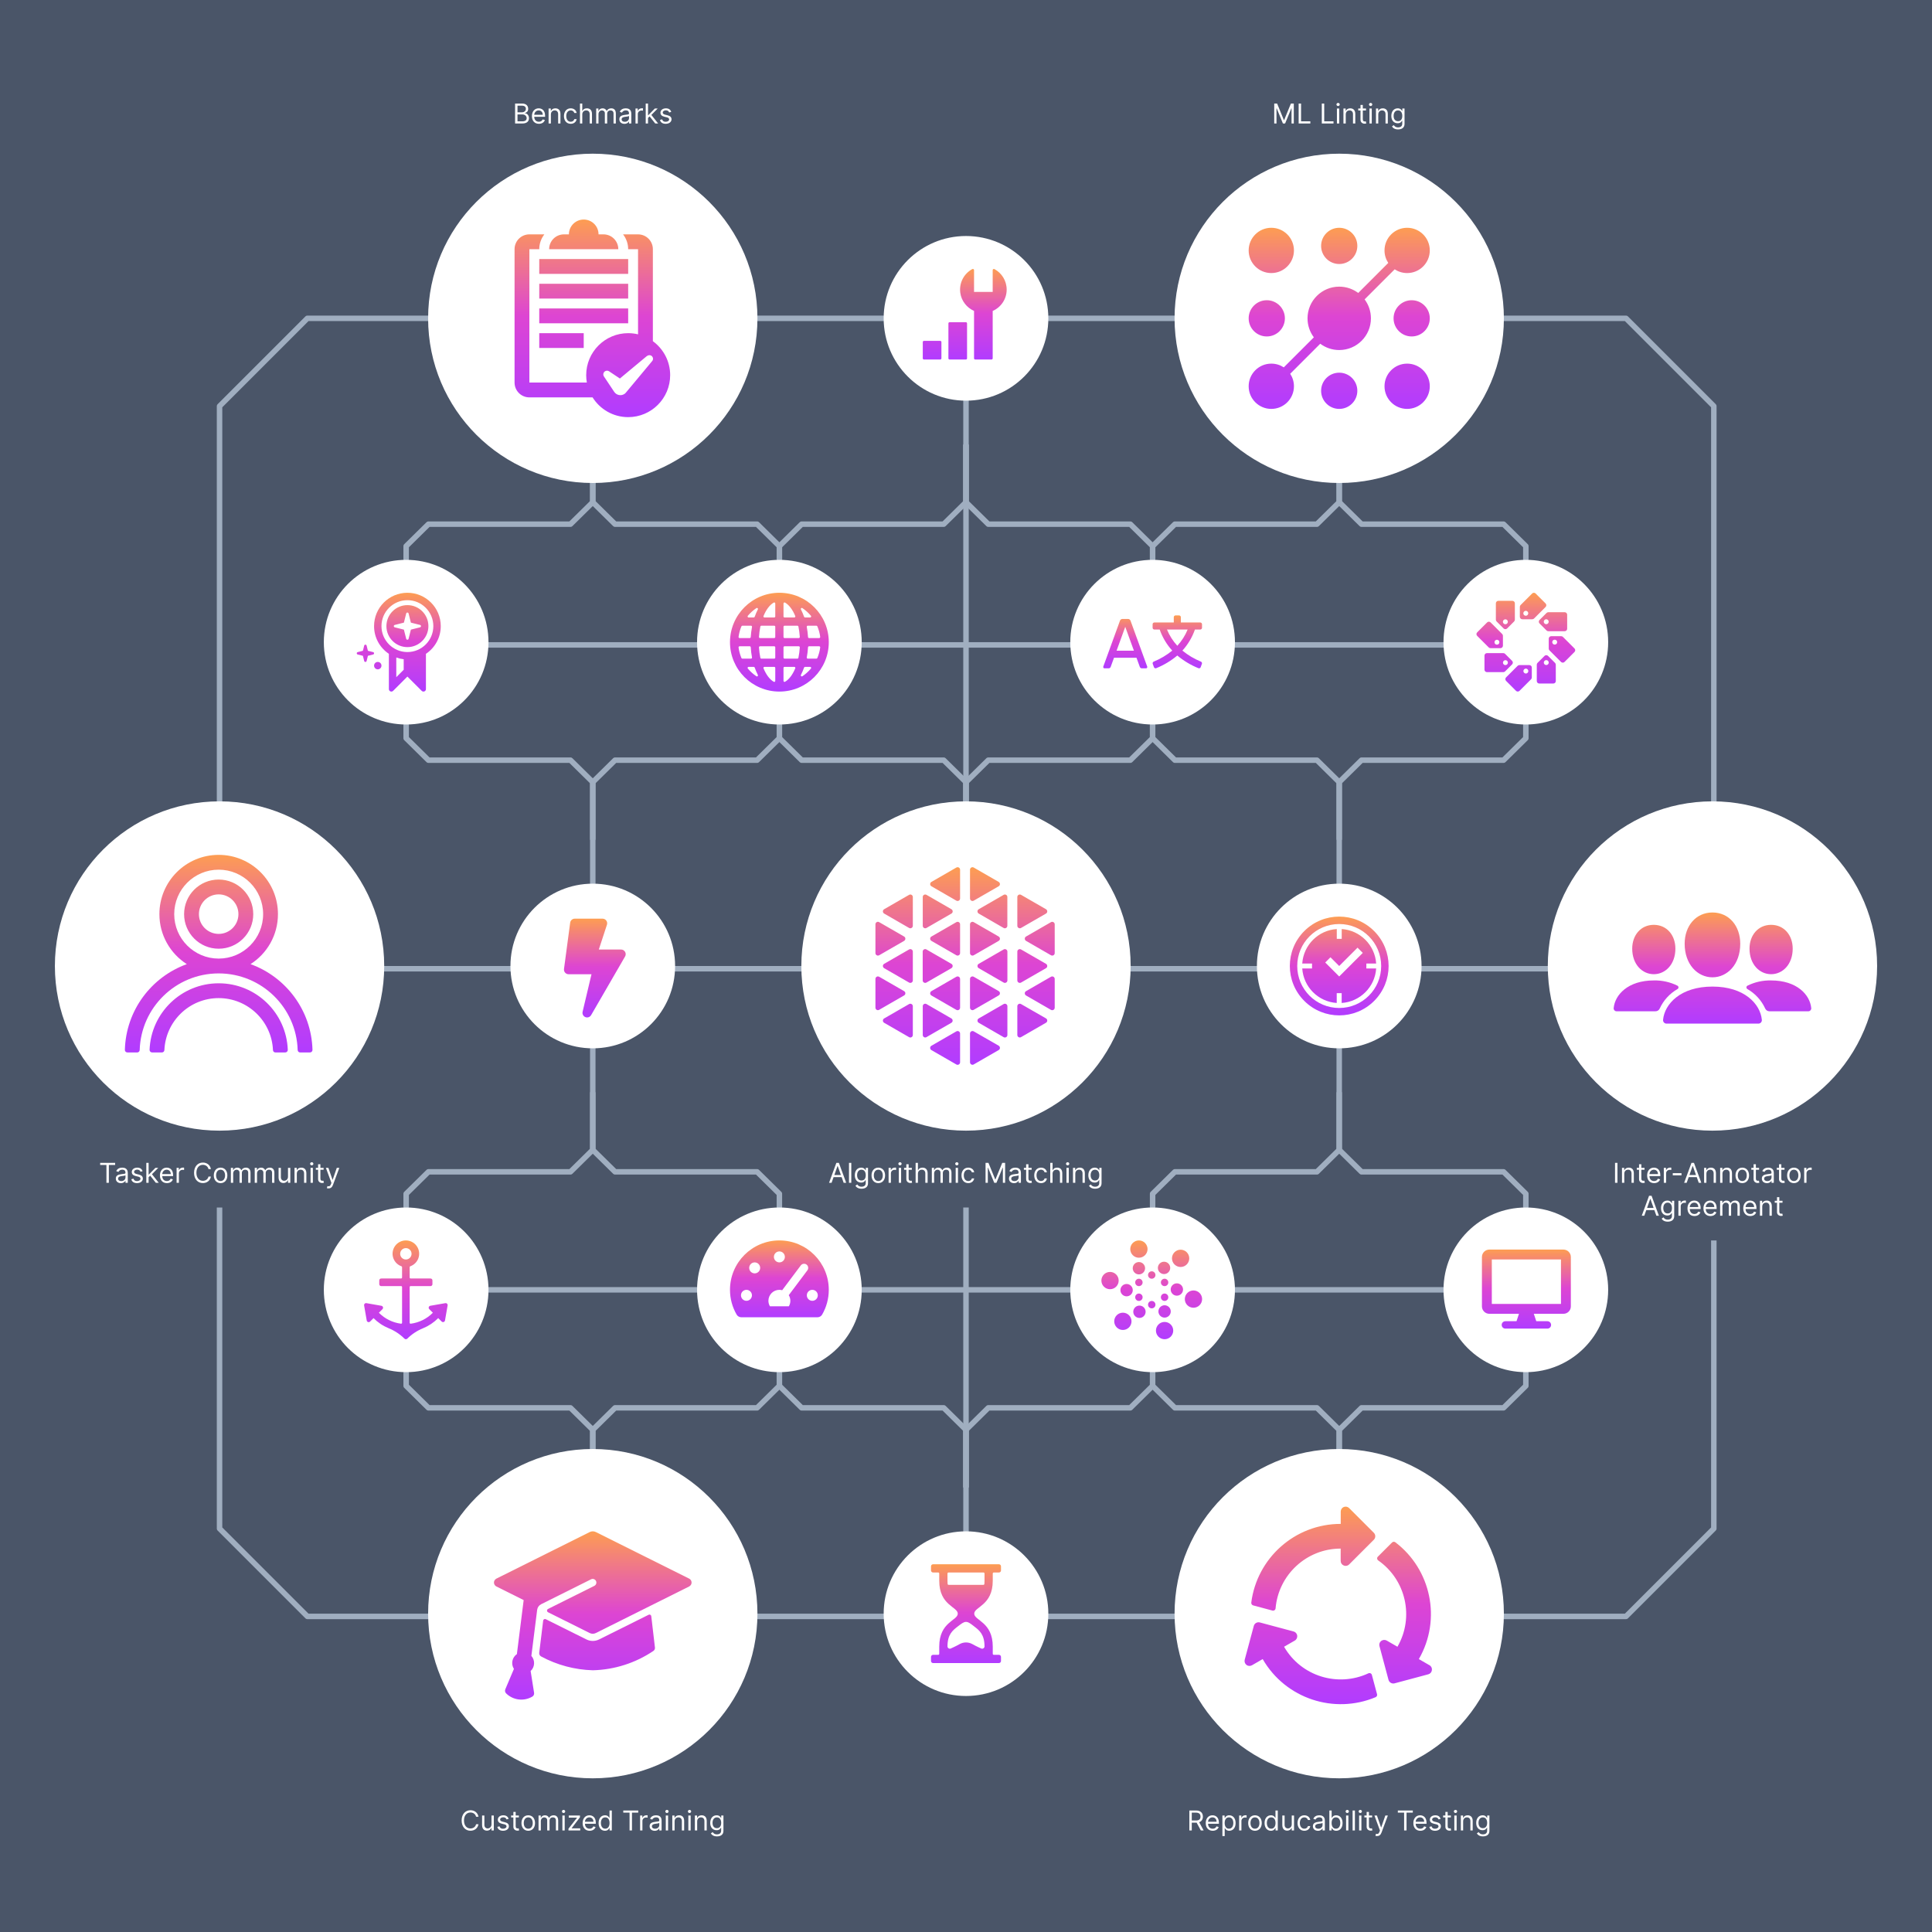
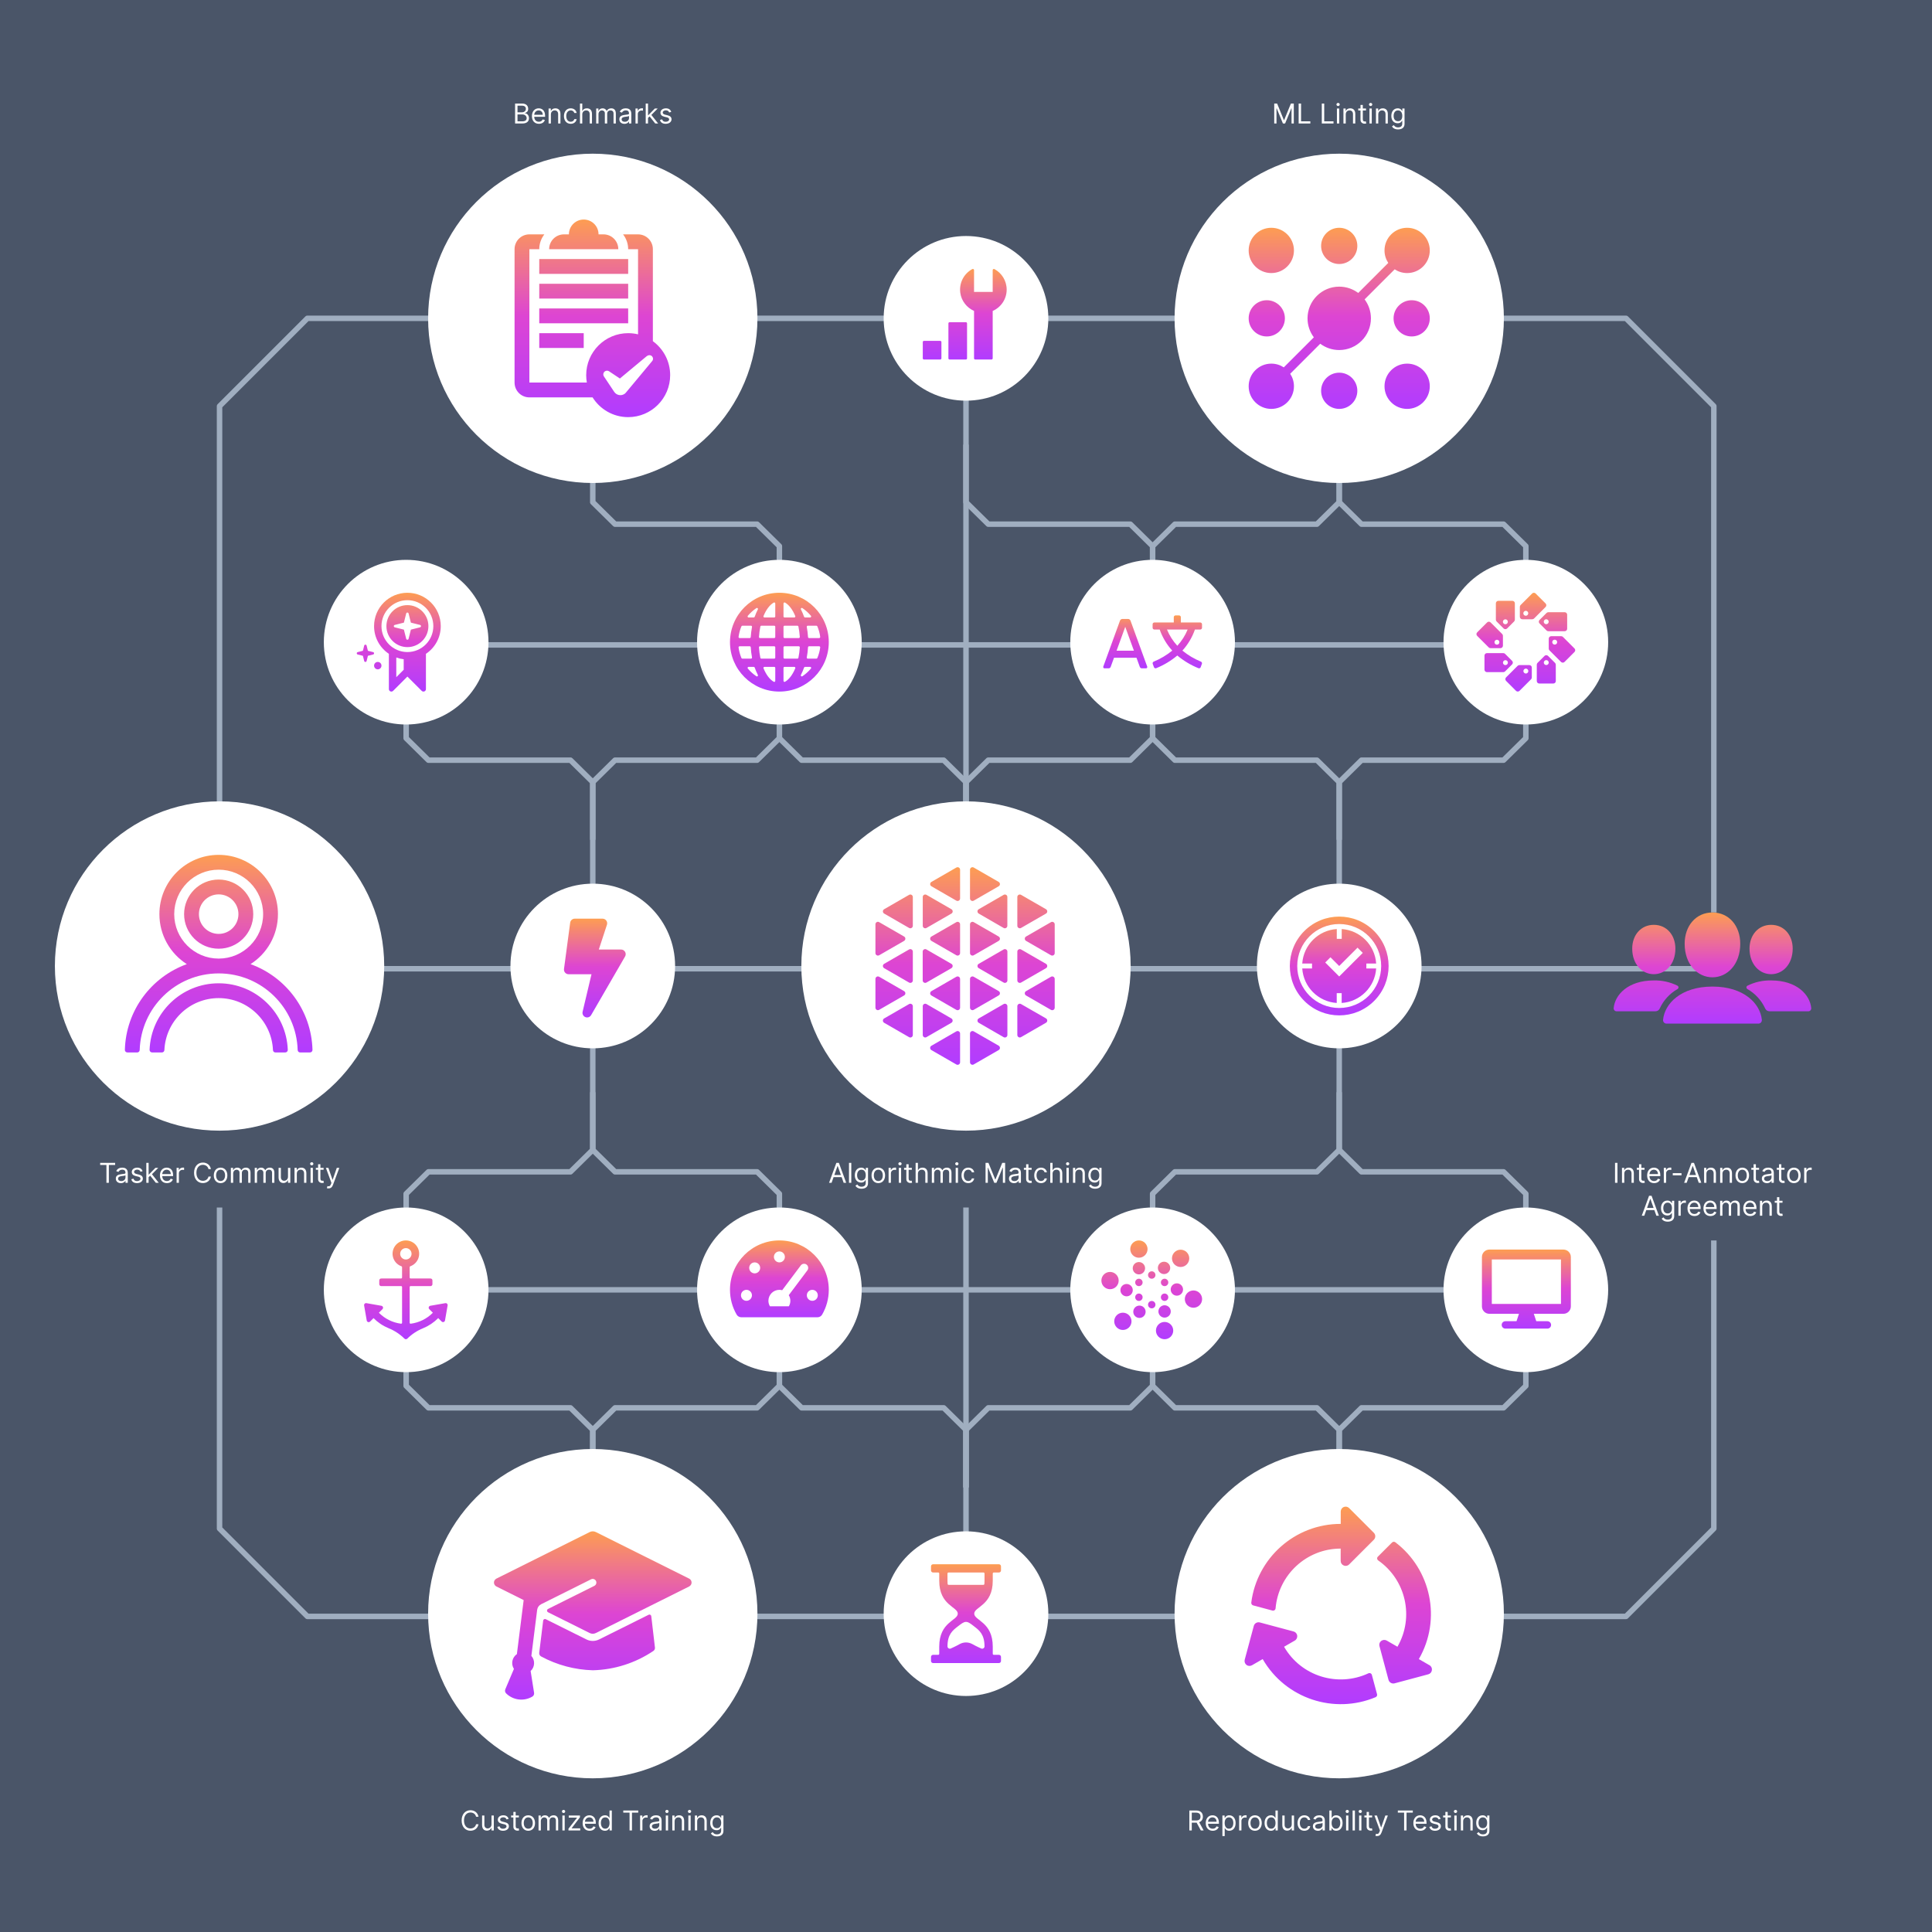
<svg xmlns="http://www.w3.org/2000/svg" width="704" height="704" viewBox="0 0 704 704" fill="none">
  <path d="M0 0H704V704H0V0Z" fill="#4A5568" />
  <path d="M464.315 37.727V45H465.139V39.474H465.21L467.483 45H468.278L470.551 39.474H470.622V45H471.446V37.727H470.395L467.923 43.764H467.838L465.366 37.727H464.315ZM473.212 45H477.473V44.219H474.092V37.727H473.212V45ZM481.649 45H485.911V44.219H482.53V37.727H481.649V45ZM487.161 45H487.999V39.545H487.161V45ZM487.587 38.636C487.913 38.636 488.183 38.381 488.183 38.068C488.183 37.756 487.913 37.5 487.587 37.5C487.26 37.5 486.99 37.756 486.99 38.068C486.99 38.381 487.26 38.636 487.587 38.636ZM490.372 41.719C490.372 40.767 490.961 40.227 491.764 40.227C492.541 40.227 493.014 40.735 493.014 41.591V45H493.852V41.534C493.852 40.142 493.11 39.474 492.005 39.474C491.181 39.474 490.67 39.844 490.414 40.398H490.343V39.545H489.534V45H490.372V41.719ZM497.755 39.545H496.591V38.239H495.753V39.545H494.929V40.256H495.753V43.665C495.753 44.617 496.52 45.071 497.23 45.071C497.542 45.071 497.741 45.014 497.855 44.972L497.684 44.219C497.613 44.233 497.5 44.261 497.315 44.261C496.946 44.261 496.591 44.148 496.591 43.438V40.256H497.755V39.545ZM499.016 45H499.854V39.545H499.016V45ZM499.442 38.636C499.769 38.636 500.039 38.381 500.039 38.068C500.039 37.756 499.769 37.5 499.442 37.5C499.116 37.5 498.846 37.756 498.846 38.068C498.846 38.381 499.116 38.636 499.442 38.636ZM502.227 41.719C502.227 40.767 502.817 40.227 503.619 40.227C504.397 40.227 504.869 40.735 504.869 41.591V45H505.707V41.534C505.707 40.142 504.965 39.474 503.861 39.474C503.037 39.474 502.525 39.844 502.27 40.398H502.199V39.545H501.389V45H502.227V41.719ZM509.44 47.159C510.747 47.159 511.798 46.562 511.798 45.156V39.545H510.989V40.412H510.903C510.719 40.128 510.378 39.474 509.313 39.474C507.935 39.474 506.983 40.568 506.983 42.244C506.983 43.949 507.977 44.915 509.298 44.915C510.364 44.915 510.705 44.29 510.889 43.992H510.96V45.099C510.96 46.008 510.321 46.42 509.44 46.42C508.45 46.42 508.102 45.898 507.878 45.597L507.21 46.065C507.551 46.637 508.222 47.159 509.44 47.159ZM509.412 44.162C508.361 44.162 507.821 43.367 507.821 42.23C507.821 41.122 508.347 40.227 509.412 40.227C510.435 40.227 510.975 41.051 510.975 42.23C510.975 43.438 510.421 44.162 509.412 44.162Z" fill="white" />
  <path d="M174.354 662C174.084 660.509 172.891 659.628 171.428 659.628C169.567 659.628 168.218 661.062 168.218 663.364C168.218 665.665 169.567 667.099 171.428 667.099C172.891 667.099 174.084 666.219 174.354 664.727H173.473C173.26 665.736 172.394 666.276 171.428 666.276C170.107 666.276 169.07 665.253 169.07 663.364C169.07 661.474 170.107 660.452 171.428 660.452C172.394 660.452 173.26 660.991 173.473 662H174.354ZM179.101 664.77C179.101 665.793 178.32 666.261 177.695 666.261C176.999 666.261 176.502 665.75 176.502 664.955V661.545H175.664V665.011C175.664 666.403 176.402 667.071 177.425 667.071C178.249 667.071 178.789 666.631 179.044 666.077H179.101V667H179.939V661.545H179.101V664.77ZM185.338 662.767C185.075 661.993 184.485 661.474 183.406 661.474C182.255 661.474 181.403 662.128 181.403 663.051C181.403 663.804 181.85 664.308 182.852 664.543L183.761 664.756C184.311 664.884 184.571 665.146 184.571 665.523C184.571 665.991 184.074 666.375 183.292 666.375C182.607 666.375 182.177 666.08 182.028 665.494L181.233 665.693C181.428 666.62 182.191 667.114 183.306 667.114C184.574 667.114 185.437 666.421 185.437 665.48C185.437 664.72 184.961 664.241 183.988 664.003L183.179 663.804C182.532 663.644 182.241 663.428 182.241 663.009C182.241 662.54 182.738 662.199 183.406 662.199C184.137 662.199 184.439 662.604 184.585 662.98L185.338 662.767ZM189.071 661.545H187.906V660.239H187.068V661.545H186.244V662.256H187.068V665.665C187.068 666.616 187.835 667.071 188.545 667.071C188.858 667.071 189.057 667.014 189.17 666.972L189 666.219C188.929 666.233 188.815 666.261 188.631 666.261C188.261 666.261 187.906 666.148 187.906 665.438V662.256H189.071V661.545ZM192.489 667.114C193.966 667.114 194.96 665.991 194.96 664.301C194.96 662.597 193.966 661.474 192.489 661.474C191.012 661.474 190.017 662.597 190.017 664.301C190.017 665.991 191.012 667.114 192.489 667.114ZM192.489 666.361C191.367 666.361 190.855 665.395 190.855 664.301C190.855 663.207 191.367 662.227 192.489 662.227C193.611 662.227 194.122 663.207 194.122 664.301C194.122 665.395 193.611 666.361 192.489 666.361ZM196.24 667H197.078V663.591C197.078 662.792 197.66 662.227 198.314 662.227C198.949 662.227 199.393 662.643 199.393 663.264V667H200.245V663.449C200.245 662.746 200.686 662.227 201.453 662.227C202.049 662.227 202.561 662.543 202.561 663.349V667H203.399V663.349C203.399 662.067 202.71 661.474 201.737 661.474C200.956 661.474 200.384 661.833 200.103 662.398H200.047C199.777 661.815 199.301 661.474 198.583 661.474C197.873 661.474 197.348 661.815 197.12 662.398H197.049V661.545H196.24V667ZM204.931 667H205.769V661.545H204.931V667ZM205.357 660.636C205.684 660.636 205.954 660.381 205.954 660.068C205.954 659.756 205.684 659.5 205.357 659.5C205.031 659.5 204.761 659.756 204.761 660.068C204.761 660.381 205.031 660.636 205.357 660.636ZM207.148 667H211.423V666.219H208.313V666.162L211.324 662.213V661.545H207.247V662.327H210.244V662.384L207.148 666.361V667ZM214.845 667.114C215.953 667.114 216.763 666.56 217.018 665.736L216.209 665.509C215.996 666.077 215.502 666.361 214.845 666.361C213.861 666.361 213.183 665.725 213.144 664.557H217.104V664.202C217.104 662.17 215.896 661.474 214.76 661.474C213.282 661.474 212.302 662.639 212.302 664.315C212.302 665.991 213.268 667.114 214.845 667.114ZM213.144 663.832C213.201 662.984 213.801 662.227 214.76 662.227C215.669 662.227 216.251 662.909 216.251 663.832H213.144ZM220.438 667.114C221.489 667.114 221.844 666.46 222.029 666.162H222.128V667H222.938V659.727H222.1V662.412H222.029C221.844 662.128 221.518 661.474 220.452 661.474C219.074 661.474 218.123 662.568 218.123 664.287C218.123 666.02 219.074 667.114 220.438 667.114ZM220.552 666.361C219.501 666.361 218.961 665.438 218.961 664.273C218.961 663.122 219.486 662.227 220.552 662.227C221.574 662.227 222.114 663.051 222.114 664.273C222.114 665.509 221.56 666.361 220.552 666.361ZM227.118 660.509H229.405V667H230.285V660.509H232.572V659.727H227.118V660.509ZM233.251 667H234.089V663.548C234.089 662.81 234.672 662.27 235.467 662.27C235.691 662.27 235.922 662.312 235.979 662.327V661.474C235.883 661.467 235.663 661.46 235.538 661.46C234.885 661.46 234.317 661.83 234.118 662.369H234.061V661.545H233.251V667ZM238.577 667.128C239.529 667.128 240.026 666.616 240.197 666.261H240.239V667H241.077V663.406C241.077 661.673 239.756 661.474 239.06 661.474C238.236 661.474 237.299 661.759 236.873 662.753L237.668 663.037C237.853 662.639 238.29 662.213 239.089 662.213C239.859 662.213 240.239 662.621 240.239 663.321V663.349C240.239 663.754 239.827 663.719 238.833 663.847C237.821 663.978 236.716 664.202 236.716 665.452C236.716 666.517 237.54 667.128 238.577 667.128ZM238.705 666.375C238.037 666.375 237.555 666.077 237.555 665.494C237.555 664.855 238.137 664.656 238.79 664.571C239.145 664.528 240.097 664.429 240.239 664.259V665.026C240.239 665.707 239.699 666.375 238.705 666.375ZM242.607 667H243.445V661.545H242.607V667ZM243.033 660.636C243.36 660.636 243.63 660.381 243.63 660.068C243.63 659.756 243.36 659.5 243.033 659.5C242.706 659.5 242.436 659.756 242.436 660.068C242.436 660.381 242.706 660.636 243.033 660.636ZM245.818 663.719C245.818 662.767 246.407 662.227 247.21 662.227C247.988 662.227 248.46 662.735 248.46 663.591V667H249.298V663.534C249.298 662.142 248.556 661.474 247.452 661.474C246.628 661.474 246.116 661.844 245.861 662.398H245.79V661.545H244.98V667H245.818V663.719ZM250.83 667H251.668V661.545H250.83V667ZM251.256 660.636C251.582 660.636 251.852 660.381 251.852 660.068C251.852 659.756 251.582 659.5 251.256 659.5C250.929 659.5 250.659 659.756 250.659 660.068C250.659 660.381 250.929 660.636 251.256 660.636ZM254.041 663.719C254.041 662.767 254.63 662.227 255.433 662.227C256.21 662.227 256.683 662.735 256.683 663.591V667H257.521V663.534C257.521 662.142 256.779 661.474 255.674 661.474C254.85 661.474 254.339 661.844 254.083 662.398H254.012V661.545H253.203V667H254.041V663.719ZM261.254 669.159C262.561 669.159 263.612 668.562 263.612 667.156V661.545H262.802V662.412H262.717C262.532 662.128 262.191 661.474 261.126 661.474C259.748 661.474 258.797 662.568 258.797 664.244C258.797 665.949 259.791 666.915 261.112 666.915C262.177 666.915 262.518 666.29 262.703 665.991H262.774V667.099C262.774 668.009 262.135 668.42 261.254 668.42C260.263 668.42 259.915 667.898 259.691 667.597L259.024 668.065C259.365 668.637 260.036 669.159 261.254 669.159ZM261.225 666.162C260.174 666.162 259.635 665.366 259.635 664.23C259.635 663.122 260.16 662.227 261.225 662.227C262.248 662.227 262.788 663.051 262.788 664.23C262.788 665.438 262.234 666.162 261.225 666.162Z" fill="white" />
  <path d="M187.691 45H190.319C192.038 45 192.748 44.162 192.748 43.068C192.748 41.918 191.953 41.293 191.285 41.25V41.179C191.91 41.008 192.464 40.597 192.464 39.659C192.464 38.594 191.754 37.727 190.234 37.727H187.691V45ZM188.572 44.219V41.69H190.362C191.313 41.69 191.91 42.33 191.91 43.068C191.91 43.707 191.47 44.219 190.319 44.219H188.572ZM188.572 40.923V38.508H190.234C191.2 38.508 191.626 39.02 191.626 39.659C191.626 40.426 191.001 40.923 190.205 40.923H188.572ZM196.368 45.114C197.476 45.114 198.286 44.56 198.542 43.736L197.732 43.508C197.519 44.077 197.025 44.361 196.368 44.361C195.385 44.361 194.706 43.725 194.667 42.557H198.627V42.202C198.627 40.17 197.42 39.474 196.283 39.474C194.806 39.474 193.826 40.639 193.826 42.315C193.826 43.992 194.792 45.114 196.368 45.114ZM194.667 41.832C194.724 40.984 195.324 40.227 196.283 40.227C197.192 40.227 197.775 40.909 197.775 41.832H194.667ZM200.74 41.719C200.74 40.767 201.329 40.227 202.132 40.227C202.91 40.227 203.382 40.735 203.382 41.591V45H204.22V41.534C204.22 40.142 203.478 39.474 202.373 39.474C201.55 39.474 201.038 39.844 200.782 40.398H200.711V39.545H199.902V45H200.74V41.719ZM207.967 45.114C209.175 45.114 209.97 44.375 210.112 43.409H209.274C209.118 44.006 208.621 44.361 207.967 44.361C206.973 44.361 206.334 43.537 206.334 42.273C206.334 41.037 206.987 40.227 207.967 40.227C208.706 40.227 209.146 40.682 209.274 41.179H210.112C209.97 40.156 209.104 39.474 207.953 39.474C206.476 39.474 205.496 40.639 205.496 42.301C205.496 43.935 206.433 45.114 207.967 45.114ZM212.175 41.719C212.175 40.767 212.783 40.227 213.61 40.227C214.398 40.227 214.874 40.724 214.874 41.591V45H215.712V41.534C215.712 40.131 214.967 39.474 213.852 39.474C212.992 39.474 212.502 39.833 212.246 40.398H212.175V37.727H211.337V45H212.175V41.719ZM217.246 45H218.084V41.591C218.084 40.792 218.666 40.227 219.319 40.227C219.955 40.227 220.399 40.643 220.399 41.264V45H221.251V41.449C221.251 40.746 221.692 40.227 222.459 40.227C223.055 40.227 223.567 40.543 223.567 41.349V45H224.405V41.349C224.405 40.068 223.716 39.474 222.743 39.474C221.961 39.474 221.39 39.833 221.109 40.398H221.052C220.782 39.815 220.307 39.474 219.589 39.474C218.879 39.474 218.354 39.815 218.126 40.398H218.055V39.545H217.246V45ZM227.542 45.128C228.494 45.128 228.991 44.617 229.161 44.261H229.204V45H230.042V41.406C230.042 39.673 228.721 39.474 228.025 39.474C227.201 39.474 226.264 39.758 225.838 40.753L226.633 41.037C226.818 40.639 227.254 40.213 228.053 40.213C228.824 40.213 229.204 40.621 229.204 41.321V41.349C229.204 41.754 228.792 41.719 227.798 41.847C226.786 41.978 225.681 42.202 225.681 43.452C225.681 44.517 226.505 45.128 227.542 45.128ZM227.67 44.375C227.002 44.375 226.519 44.077 226.519 43.494C226.519 42.855 227.102 42.656 227.755 42.571C228.11 42.528 229.062 42.429 229.204 42.258V43.026C229.204 43.707 228.664 44.375 227.67 44.375ZM231.572 45H232.41V41.548C232.41 40.81 232.992 40.27 233.788 40.27C234.011 40.27 234.242 40.312 234.299 40.327V39.474C234.203 39.467 233.983 39.46 233.859 39.46C233.205 39.46 232.637 39.83 232.438 40.369H232.381V39.545H231.572V45ZM235.292 45H236.131V42.958L236.716 42.415L238.758 45H239.824L237.349 41.875L239.653 39.545H238.616L236.23 41.974H236.131V37.727H235.292V45ZM244.596 40.767C244.333 39.993 243.743 39.474 242.664 39.474C241.513 39.474 240.661 40.128 240.661 41.051C240.661 41.804 241.108 42.308 242.11 42.543L243.019 42.756C243.569 42.883 243.828 43.146 243.828 43.523C243.828 43.992 243.331 44.375 242.55 44.375C241.865 44.375 241.435 44.08 241.286 43.494L240.49 43.693C240.686 44.62 241.449 45.114 242.564 45.114C243.832 45.114 244.695 44.421 244.695 43.48C244.695 42.72 244.219 42.241 243.246 42.003L242.436 41.804C241.79 41.644 241.499 41.428 241.499 41.008C241.499 40.54 241.996 40.199 242.664 40.199C243.395 40.199 243.697 40.604 243.843 40.98L244.596 40.767Z" fill="white" />
  <path d="M36.499 424.509H38.785V431H39.666V424.509H41.953V423.727H36.499V424.509ZM44.062 431.128C45.013 431.128 45.511 430.616 45.681 430.261H45.724V431H46.562V427.406C46.562 425.673 45.241 425.474 44.545 425.474C43.721 425.474 42.783 425.759 42.357 426.753L43.153 427.037C43.337 426.639 43.774 426.213 44.573 426.213C45.344 426.213 45.724 426.621 45.724 427.321V427.349C45.724 427.754 45.312 427.719 44.317 427.847C43.305 427.978 42.201 428.202 42.201 429.452C42.201 430.517 43.025 431.128 44.062 431.128ZM44.19 430.375C43.522 430.375 43.039 430.077 43.039 429.494C43.039 428.855 43.621 428.656 44.275 428.571C44.63 428.528 45.581 428.429 45.724 428.259V429.026C45.724 429.707 45.184 430.375 44.19 430.375ZM51.955 426.767C51.692 425.993 51.103 425.474 50.023 425.474C48.873 425.474 48.02 426.128 48.02 427.051C48.02 427.804 48.468 428.308 49.469 428.543L50.378 428.756C50.929 428.884 51.188 429.146 51.188 429.523C51.188 429.991 50.691 430.375 49.909 430.375C49.224 430.375 48.794 430.08 48.645 429.494L47.85 429.693C48.045 430.62 48.809 431.114 49.924 431.114C51.191 431.114 52.054 430.421 52.054 429.48C52.054 428.72 51.578 428.241 50.605 428.003L49.796 427.804C49.15 427.644 48.858 427.428 48.858 427.009C48.858 426.54 49.355 426.199 50.023 426.199C50.755 426.199 51.056 426.604 51.202 426.98L51.955 426.767ZM53.316 431H54.154V428.958L54.74 428.415L56.782 431H57.847L55.372 427.875L57.677 425.545H56.64L54.253 427.974H54.154V423.727H53.316V431ZM60.818 431.114C61.926 431.114 62.735 430.56 62.991 429.736L62.181 429.509C61.968 430.077 61.475 430.361 60.818 430.361C59.834 430.361 59.156 429.725 59.117 428.557H63.076V428.202C63.076 426.17 61.869 425.474 60.732 425.474C59.255 425.474 58.275 426.639 58.275 428.315C58.275 429.991 59.241 431.114 60.818 431.114ZM59.117 427.832C59.173 426.984 59.774 426.227 60.732 426.227C61.642 426.227 62.224 426.909 62.224 427.832H59.117ZM64.351 431H65.189V427.548C65.189 426.81 65.772 426.27 66.567 426.27C66.791 426.27 67.022 426.312 67.078 426.327V425.474C66.982 425.467 66.762 425.46 66.638 425.46C65.985 425.46 65.416 425.83 65.218 426.369H65.161V425.545H64.351V431ZM76.85 426C76.58 424.509 75.387 423.628 73.924 423.628C72.063 423.628 70.714 425.062 70.714 427.364C70.714 429.665 72.063 431.099 73.924 431.099C75.387 431.099 76.58 430.219 76.85 428.727H75.969C75.756 429.736 74.89 430.276 73.924 430.276C72.603 430.276 71.566 429.253 71.566 427.364C71.566 425.474 72.603 424.452 73.924 424.452C74.89 424.452 75.756 424.991 75.969 426H76.85ZM80.376 431.114C81.853 431.114 82.847 429.991 82.847 428.301C82.847 426.597 81.853 425.474 80.376 425.474C78.898 425.474 77.904 426.597 77.904 428.301C77.904 429.991 78.898 431.114 80.376 431.114ZM80.376 430.361C79.253 430.361 78.742 429.395 78.742 428.301C78.742 427.207 79.253 426.227 80.376 426.227C81.498 426.227 82.009 427.207 82.009 428.301C82.009 429.395 81.498 430.361 80.376 430.361ZM84.126 431H84.965V427.591C84.965 426.792 85.547 426.227 86.2 426.227C86.836 426.227 87.28 426.643 87.28 427.264V431H88.132V427.449C88.132 426.746 88.572 426.227 89.34 426.227C89.936 426.227 90.447 426.543 90.447 427.349V431H91.285V427.349C91.285 426.067 90.597 425.474 89.624 425.474C88.842 425.474 88.271 425.833 87.99 426.398H87.933C87.663 425.815 87.188 425.474 86.47 425.474C85.76 425.474 85.234 425.815 85.007 426.398H84.936V425.545H84.126V431ZM92.818 431H93.656V427.591C93.656 426.792 94.238 426.227 94.892 426.227C95.527 426.227 95.971 426.643 95.971 427.264V431H96.823V427.449C96.823 426.746 97.264 426.227 98.031 426.227C98.627 426.227 99.139 426.543 99.139 427.349V431H99.977V427.349C99.977 426.067 99.288 425.474 98.315 425.474C97.534 425.474 96.962 425.833 96.681 426.398H96.625C96.355 425.815 95.879 425.474 95.162 425.474C94.451 425.474 93.926 425.815 93.698 426.398H93.627V425.545H92.818V431ZM104.947 428.77C104.947 429.793 104.165 430.261 103.54 430.261C102.844 430.261 102.347 429.75 102.347 428.955V425.545H101.509V429.011C101.509 430.403 102.248 431.071 103.271 431.071C104.094 431.071 104.634 430.631 104.89 430.077H104.947V431H105.785V425.545H104.947V428.77ZM108.158 427.719C108.158 426.767 108.747 426.227 109.55 426.227C110.328 426.227 110.8 426.735 110.8 427.591V431H111.638V427.534C111.638 426.142 110.896 425.474 109.791 425.474C108.968 425.474 108.456 425.844 108.2 426.398H108.129V425.545H107.32V431H108.158V427.719ZM113.169 431H114.007V425.545H113.169V431ZM113.596 424.636C113.922 424.636 114.192 424.381 114.192 424.068C114.192 423.756 113.922 423.5 113.596 423.5C113.269 423.5 112.999 423.756 112.999 424.068C112.999 424.381 113.269 424.636 113.596 424.636ZM117.915 425.545H116.75V424.239H115.912V425.545H115.088V426.256H115.912V429.665C115.912 430.616 116.679 431.071 117.389 431.071C117.702 431.071 117.9 431.014 118.014 430.972L117.844 430.219C117.773 430.233 117.659 430.261 117.474 430.261C117.105 430.261 116.75 430.148 116.75 429.438V426.256H117.915V425.545ZM119.715 433.045C120.471 433.045 121.004 432.644 121.32 431.795L123.643 425.56L122.726 425.545L121.221 429.892H121.164L119.658 425.545H118.749L120.766 431.028L120.61 431.455C120.305 432.286 119.928 432.364 119.317 432.207L119.104 432.946C119.189 432.989 119.431 433.045 119.715 433.045Z" fill="white" />
  <path d="M589.38 423.727H588.499V431H589.38V423.727ZM591.87 427.719C591.87 426.767 592.459 426.227 593.262 426.227C594.04 426.227 594.512 426.735 594.512 427.591V431H595.35V427.534C595.35 426.142 594.608 425.474 593.503 425.474C592.679 425.474 592.168 425.844 591.912 426.398H591.841V425.545H591.032V431H591.87V427.719ZM599.253 425.545H598.089V424.239H597.251V425.545H596.427V426.256H597.251V429.665C597.251 430.616 598.018 431.071 598.728 431.071C599.04 431.071 599.239 431.014 599.353 430.972L599.182 430.219C599.111 430.233 598.998 430.261 598.813 430.261C598.444 430.261 598.089 430.148 598.089 429.438V426.256H599.253V425.545ZM602.742 431.114C603.85 431.114 604.66 430.56 604.916 429.736L604.106 429.509C603.893 430.077 603.399 430.361 602.742 430.361C601.759 430.361 601.081 429.725 601.041 428.557H605.001V428.202C605.001 426.17 603.794 425.474 602.657 425.474C601.18 425.474 600.2 426.639 600.2 428.315C600.2 429.991 601.166 431.114 602.742 431.114ZM601.041 427.832C601.098 426.984 601.698 426.227 602.657 426.227C603.566 426.227 604.149 426.909 604.149 427.832H601.041ZM606.276 431H607.114V427.548C607.114 426.81 607.696 426.27 608.492 426.27C608.715 426.27 608.946 426.312 609.003 426.327V425.474C608.907 425.467 608.687 425.46 608.563 425.46C607.909 425.46 607.341 425.83 607.142 426.369H607.085V425.545H606.276V431ZM612.721 427.491H609.539V428.273H612.721V427.491ZM614.608 431L615.339 428.94H618.28L619.011 431H619.934L617.264 423.727H616.355L613.684 431H614.608ZM615.616 428.159L616.781 424.878H616.838L618.003 428.159H615.616ZM621.792 427.719C621.792 426.767 622.381 426.227 623.184 426.227C623.961 426.227 624.434 426.735 624.434 427.591V431H625.272V427.534C625.272 426.142 624.53 425.474 623.425 425.474C622.601 425.474 622.09 425.844 621.834 426.398H621.763V425.545H620.954V431H621.792V427.719ZM627.641 427.719C627.641 426.767 628.231 426.227 629.033 426.227C629.811 426.227 630.283 426.735 630.283 427.591V431H631.121V427.534C631.121 426.142 630.379 425.474 629.275 425.474C628.451 425.474 627.94 425.844 627.684 426.398H627.613V425.545H626.803V431H627.641V427.719ZM634.869 431.114C636.346 431.114 637.34 429.991 637.34 428.301C637.34 426.597 636.346 425.474 634.869 425.474C633.391 425.474 632.397 426.597 632.397 428.301C632.397 429.991 633.391 431.114 634.869 431.114ZM634.869 430.361C633.747 430.361 633.235 429.395 633.235 428.301C633.235 427.207 633.747 426.227 634.869 426.227C635.991 426.227 636.502 427.207 636.502 428.301C636.502 429.395 635.991 430.361 634.869 430.361ZM640.992 425.545H639.827V424.239H638.989V425.545H638.165V426.256H638.989V429.665C638.989 430.616 639.756 431.071 640.466 431.071C640.779 431.071 640.978 431.014 641.091 430.972L640.921 430.219C640.85 430.233 640.736 430.261 640.551 430.261C640.182 430.261 639.827 430.148 639.827 429.438V426.256H640.992V425.545ZM643.858 431.128C644.809 431.128 645.306 430.616 645.477 430.261H645.519V431H646.358V427.406C646.358 425.673 645.036 425.474 644.34 425.474C643.517 425.474 642.579 425.759 642.153 426.753L642.948 427.037C643.133 426.639 643.57 426.213 644.369 426.213C645.139 426.213 645.519 426.621 645.519 427.321V427.349C645.519 427.754 645.108 427.719 644.113 427.847C643.101 427.978 641.997 428.202 641.997 429.452C641.997 430.517 642.821 431.128 643.858 431.128ZM643.985 430.375C643.318 430.375 642.835 430.077 642.835 429.494C642.835 428.855 643.417 428.656 644.071 428.571C644.426 428.528 645.377 428.429 645.519 428.259V429.026C645.519 429.707 644.98 430.375 643.985 430.375ZM650.259 425.545H649.095V424.239H648.256V425.545H647.433V426.256H648.256V429.665C648.256 430.616 649.024 431.071 649.734 431.071C650.046 431.071 650.245 431.014 650.359 430.972L650.188 430.219C650.117 430.233 650.004 430.261 649.819 430.261C649.45 430.261 649.095 430.148 649.095 429.438V426.256H650.259V425.545ZM653.677 431.114C655.155 431.114 656.149 429.991 656.149 428.301C656.149 426.597 655.155 425.474 653.677 425.474C652.2 425.474 651.206 426.597 651.206 428.301C651.206 429.991 652.2 431.114 653.677 431.114ZM653.677 430.361C652.555 430.361 652.044 429.395 652.044 428.301C652.044 427.207 652.555 426.227 653.677 426.227C654.799 426.227 655.311 427.207 655.311 428.301C655.311 429.395 654.799 430.361 653.677 430.361ZM657.428 431H658.266V427.548C658.266 426.81 658.849 426.27 659.644 426.27C659.868 426.27 660.099 426.312 660.155 426.327V425.474C660.06 425.467 659.839 425.46 659.715 425.46C659.062 425.46 658.494 425.83 658.295 426.369H658.238V425.545H657.428V431ZM599.158 443L599.89 440.94H602.83L603.562 443H604.485L601.815 435.727H600.906L598.235 443H599.158ZM600.167 440.159L601.332 436.878H601.389L602.553 440.159H600.167ZM607.706 445.159C609.013 445.159 610.064 444.562 610.064 443.156V437.545H609.254V438.412H609.169C608.984 438.128 608.644 437.474 607.578 437.474C606.2 437.474 605.249 438.568 605.249 440.244C605.249 441.949 606.243 442.915 607.564 442.915C608.629 442.915 608.97 442.29 609.155 441.991H609.226V443.099C609.226 444.009 608.587 444.42 607.706 444.42C606.715 444.42 606.367 443.898 606.144 443.597L605.476 444.065C605.817 444.637 606.488 445.159 607.706 445.159ZM607.678 442.162C606.627 442.162 606.087 441.366 606.087 440.23C606.087 439.122 606.612 438.227 607.678 438.227C608.7 438.227 609.24 439.051 609.24 440.23C609.24 441.438 608.686 442.162 607.678 442.162ZM611.598 443H612.436V439.548C612.436 438.81 613.019 438.27 613.814 438.27C614.038 438.27 614.269 438.312 614.325 438.327V437.474C614.229 437.467 614.009 437.46 613.885 437.46C613.232 437.46 612.663 437.83 612.465 438.369H612.408V437.545H611.598V443ZM617.44 443.114C618.548 443.114 619.357 442.56 619.613 441.736L618.803 441.509C618.59 442.077 618.097 442.361 617.44 442.361C616.456 442.361 615.778 441.725 615.739 440.557H619.698V440.202C619.698 438.17 618.491 437.474 617.354 437.474C615.877 437.474 614.897 438.639 614.897 440.315C614.897 441.991 615.863 443.114 617.44 443.114ZM615.739 439.832C615.796 438.984 616.396 438.227 617.354 438.227C618.264 438.227 618.846 438.909 618.846 439.832H615.739ZM623.26 443.114C624.368 443.114 625.178 442.56 625.433 441.736L624.624 441.509C624.411 442.077 623.917 442.361 623.26 442.361C622.276 442.361 621.598 441.725 621.559 440.557H625.519V440.202C625.519 438.17 624.311 437.474 623.175 437.474C621.698 437.474 620.717 438.639 620.717 440.315C620.717 441.991 621.683 443.114 623.26 443.114ZM621.559 439.832C621.616 438.984 622.216 438.227 623.175 438.227C624.084 438.227 624.666 438.909 624.666 439.832H621.559ZM626.793 443H627.631V439.591C627.631 438.792 628.214 438.227 628.867 438.227C629.503 438.227 629.947 438.643 629.947 439.264V443H630.799V439.449C630.799 438.746 631.239 438.227 632.006 438.227C632.603 438.227 633.114 438.543 633.114 439.349V443H633.953V439.349C633.953 438.067 633.264 437.474 632.291 437.474C631.509 437.474 630.938 437.833 630.657 438.398H630.6C630.33 437.815 629.854 437.474 629.137 437.474C628.427 437.474 627.901 437.815 627.674 438.398H627.603V437.545H626.793V443ZM637.772 443.114C638.88 443.114 639.689 442.56 639.945 441.736L639.135 441.509C638.922 442.077 638.429 442.361 637.772 442.361C636.788 442.361 636.11 441.725 636.071 440.557H640.03V440.202C640.03 438.17 638.823 437.474 637.687 437.474C636.209 437.474 635.229 438.639 635.229 440.315C635.229 441.991 636.195 443.114 637.772 443.114ZM636.071 439.832C636.128 438.984 636.728 438.227 637.687 438.227C638.596 438.227 639.178 438.909 639.178 439.832H636.071ZM642.143 439.719C642.143 438.767 642.733 438.227 643.535 438.227C644.313 438.227 644.785 438.735 644.785 439.591V443H645.623V439.534C645.623 438.142 644.881 437.474 643.777 437.474C642.953 437.474 642.441 437.844 642.186 438.398H642.115V437.545H641.305V443H642.143V439.719ZM649.527 437.545H648.362V436.239H647.524V437.545H646.7V438.256H647.524V441.665C647.524 442.616 648.291 443.071 649.001 443.071C649.314 443.071 649.513 443.014 649.626 442.972L649.456 442.219C649.385 442.233 649.271 442.261 649.087 442.261C648.717 442.261 648.362 442.148 648.362 441.438V438.256H649.527V437.545Z" fill="white" />
  <path d="M303.018 431L303.749 428.94H306.69L307.421 431H308.345L305.674 423.727H304.765L302.095 431H303.018ZM304.026 428.159L305.191 424.878H305.248L306.413 428.159H304.026ZM310.202 423.727H309.364V431H310.202V423.727ZM313.938 433.159C315.245 433.159 316.296 432.562 316.296 431.156V425.545H315.487V426.412H315.402C315.217 426.128 314.876 425.474 313.811 425.474C312.433 425.474 311.481 426.568 311.481 428.244C311.481 429.949 312.475 430.915 313.796 430.915C314.862 430.915 315.203 430.29 315.387 429.991H315.458V431.099C315.458 432.009 314.819 432.42 313.938 432.42C312.948 432.42 312.6 431.898 312.376 431.597L311.708 432.065C312.049 432.637 312.72 433.159 313.938 433.159ZM313.91 430.162C312.859 430.162 312.319 429.366 312.319 428.23C312.319 427.122 312.845 426.227 313.91 426.227C314.933 426.227 315.473 427.051 315.473 428.23C315.473 429.438 314.919 430.162 313.91 430.162ZM320.046 431.114C321.524 431.114 322.518 429.991 322.518 428.301C322.518 426.597 321.524 425.474 320.046 425.474C318.569 425.474 317.575 426.597 317.575 428.301C317.575 429.991 318.569 431.114 320.046 431.114ZM320.046 430.361C318.924 430.361 318.413 429.395 318.413 428.301C318.413 427.207 318.924 426.227 320.046 426.227C321.169 426.227 321.68 427.207 321.68 428.301C321.68 429.395 321.169 430.361 320.046 430.361ZM323.797 431H324.635V427.548C324.635 426.81 325.218 426.27 326.013 426.27C326.237 426.27 326.468 426.312 326.525 426.327V425.474C326.429 425.467 326.209 425.46 326.084 425.46C325.431 425.46 324.863 425.83 324.664 426.369H324.607V425.545H323.797V431ZM327.518 431H328.356V425.545H327.518V431ZM327.944 424.636C328.271 424.636 328.541 424.381 328.541 424.068C328.541 423.756 328.271 423.5 327.944 423.5C327.617 423.5 327.348 423.756 327.348 424.068C327.348 424.381 327.617 424.636 327.944 424.636ZM332.263 425.545H331.098V424.239H330.26V425.545H329.437V426.256H330.26V429.665C330.26 430.616 331.027 431.071 331.738 431.071C332.05 431.071 332.249 431.014 332.363 430.972L332.192 430.219C332.121 430.233 332.008 430.261 331.823 430.261C331.454 430.261 331.098 430.148 331.098 429.438V426.256H332.263V425.545ZM334.479 427.719C334.479 426.767 335.086 426.227 335.914 426.227C336.702 426.227 337.178 426.724 337.178 427.591V431H338.016V427.534C338.016 426.131 337.27 425.474 336.155 425.474C335.296 425.474 334.806 425.833 334.55 426.398H334.479V423.727H333.641V431H334.479V427.719ZM339.549 431H340.387V427.591C340.387 426.792 340.97 426.227 341.623 426.227C342.259 426.227 342.703 426.643 342.703 427.264V431H343.555V427.449C343.555 426.746 343.995 426.227 344.762 426.227C345.359 426.227 345.87 426.543 345.87 427.349V431H346.708V427.349C346.708 426.067 346.019 425.474 345.046 425.474C344.265 425.474 343.693 425.833 343.413 426.398H343.356C343.086 425.815 342.61 425.474 341.893 425.474C341.183 425.474 340.657 425.815 340.43 426.398H340.359V425.545H339.549V431ZM348.241 431H349.079V425.545H348.241V431ZM348.667 424.636C348.994 424.636 349.263 424.381 349.263 424.068C349.263 423.756 348.994 423.5 348.667 423.5C348.34 423.5 348.07 423.756 348.07 424.068C348.07 424.381 348.34 424.636 348.667 424.636ZM352.83 431.114C354.037 431.114 354.832 430.375 354.975 429.409H354.136C353.98 430.006 353.483 430.361 352.83 430.361C351.835 430.361 351.196 429.537 351.196 428.273C351.196 427.037 351.85 426.227 352.83 426.227C353.568 426.227 354.009 426.682 354.136 427.179H354.975C354.832 426.156 353.966 425.474 352.815 425.474C351.338 425.474 350.358 426.639 350.358 428.301C350.358 429.935 351.296 431.114 352.83 431.114ZM359.126 423.727V431H359.95V425.474H360.021L362.293 431H363.089L365.362 425.474H365.433V431H366.256V423.727H365.205L362.734 429.764H362.649L360.177 423.727H359.126ZM369.514 431.128C370.465 431.128 370.963 430.616 371.133 430.261H371.176V431H372.014V427.406C372.014 425.673 370.693 425.474 369.997 425.474C369.173 425.474 368.235 425.759 367.809 426.753L368.605 427.037C368.789 426.639 369.226 426.213 370.025 426.213C370.796 426.213 371.176 426.621 371.176 427.321V427.349C371.176 427.754 370.764 427.719 369.769 427.847C368.757 427.978 367.653 428.202 367.653 429.452C367.653 430.517 368.477 431.128 369.514 431.128ZM369.642 430.375C368.974 430.375 368.491 430.077 368.491 429.494C368.491 428.855 369.073 428.656 369.727 428.571C370.082 428.528 371.034 428.429 371.176 428.259V429.026C371.176 429.707 370.636 430.375 369.642 430.375ZM375.916 425.545H374.751V424.239H373.913V425.545H373.089V426.256H373.913V429.665C373.913 430.616 374.68 431.071 375.39 431.071C375.703 431.071 375.901 431.014 376.015 430.972L375.845 430.219C375.774 430.233 375.66 430.261 375.475 430.261C375.106 430.261 374.751 430.148 374.751 429.438V426.256H375.916V425.545ZM379.334 431.114C380.541 431.114 381.336 430.375 381.478 429.409H380.64C380.484 430.006 379.987 430.361 379.334 430.361C378.339 430.361 377.7 429.537 377.7 428.273C377.7 427.037 378.353 426.227 379.334 426.227C380.072 426.227 380.513 426.682 380.64 427.179H381.478C381.336 426.156 380.47 425.474 379.319 425.474C377.842 425.474 376.862 426.639 376.862 428.301C376.862 429.935 377.799 431.114 379.334 431.114ZM383.542 427.719C383.542 426.767 384.149 426.227 384.976 426.227C385.765 426.227 386.241 426.724 386.241 427.591V431H387.079V427.534C387.079 426.131 386.333 425.474 385.218 425.474C384.358 425.474 383.868 425.833 383.613 426.398H383.542V423.727H382.704V431H383.542V427.719ZM388.612 431H389.45V425.545H388.612V431ZM389.038 424.636C389.365 424.636 389.634 424.381 389.634 424.068C389.634 423.756 389.365 423.5 389.038 423.5C388.711 423.5 388.441 423.756 388.441 424.068C388.441 424.381 388.711 424.636 389.038 424.636ZM391.823 427.719C391.823 426.767 392.412 426.227 393.215 426.227C393.993 426.227 394.465 426.735 394.465 427.591V431H395.303V427.534C395.303 426.142 394.561 425.474 393.456 425.474C392.633 425.474 392.121 425.844 391.866 426.398H391.794V425.545H390.985V431H391.823V427.719ZM399.036 433.159C400.343 433.159 401.394 432.562 401.394 431.156V425.545H400.584V426.412H400.499C400.315 426.128 399.974 425.474 398.908 425.474C397.53 425.474 396.579 426.568 396.579 428.244C396.579 429.949 397.573 430.915 398.894 430.915C399.959 430.915 400.3 430.29 400.485 429.991H400.556V431.099C400.556 432.009 399.917 432.42 399.036 432.42C398.045 432.42 397.697 431.898 397.474 431.597L396.806 432.065C397.147 432.637 397.818 433.159 399.036 433.159ZM399.008 430.162C397.957 430.162 397.417 429.366 397.417 428.23C397.417 427.122 397.942 426.227 399.008 426.227C400.03 426.227 400.57 427.051 400.57 428.23C400.57 429.438 400.016 430.162 399.008 430.162Z" fill="white" />
  <path d="M352 129.5V378" stroke="#A0AEC0" stroke-width="2" />
  <path d="M352 440V595.5" stroke="#A0AEC0" stroke-width="2" />
  <path d="M148 470H551" stroke="#A0AEC0" stroke-width="2" />
  <path d="M214 589H485" stroke="#A0AEC0" stroke-width="2" />
  <path d="M551.5 235L148.5 235" stroke="#A0AEC0" stroke-width="2" />
  <path d="M485.5 116L214.5 116" stroke="#A0AEC0" stroke-width="2" />
  <path d="M433.388 667H434.268V664.159H435.859C435.923 664.159 435.983 664.159 436.044 664.156L437.578 667H438.601L436.956 663.996C437.883 663.68 438.316 662.923 438.316 661.957C438.316 660.672 437.549 659.727 435.845 659.727H433.388V667ZM434.268 663.364V660.509H435.816C436.995 660.509 437.45 661.084 437.45 661.957C437.45 662.831 436.995 663.364 435.831 663.364H434.268ZM441.899 667.114C443.007 667.114 443.816 666.56 444.072 665.736L443.262 665.509C443.049 666.077 442.556 666.361 441.899 666.361C440.915 666.361 440.237 665.725 440.198 664.557H444.157V664.202C444.157 662.17 442.95 661.474 441.813 661.474C440.336 661.474 439.356 662.639 439.356 664.315C439.356 665.991 440.322 667.114 441.899 667.114ZM440.198 663.832C440.255 662.984 440.855 662.227 441.813 662.227C442.723 662.227 443.305 662.909 443.305 663.832H440.198ZM445.432 669.045H446.27V666.162H446.341C446.526 666.46 446.881 667.114 447.932 667.114C449.296 667.114 450.247 666.02 450.247 664.287C450.247 662.568 449.296 661.474 447.918 661.474C446.853 661.474 446.526 662.128 446.341 662.412H446.242V661.545H445.432V669.045ZM446.256 664.273C446.256 663.051 446.796 662.227 447.818 662.227C448.884 662.227 449.409 663.122 449.409 664.273C449.409 665.438 448.87 666.361 447.818 666.361C446.81 666.361 446.256 665.509 446.256 664.273ZM451.526 667H452.364V663.548C452.364 662.81 452.946 662.27 453.742 662.27C453.965 662.27 454.196 662.312 454.253 662.327V661.474C454.157 661.467 453.937 661.46 453.813 661.46C453.159 661.46 452.591 661.83 452.392 662.369H452.335V661.545H451.526V667ZM457.296 667.114C458.774 667.114 459.768 665.991 459.768 664.301C459.768 662.597 458.774 661.474 457.296 661.474C455.819 661.474 454.825 662.597 454.825 664.301C454.825 665.991 455.819 667.114 457.296 667.114ZM457.296 666.361C456.174 666.361 455.663 665.395 455.663 664.301C455.663 663.207 456.174 662.227 457.296 662.227C458.419 662.227 458.93 663.207 458.93 664.301C458.93 665.395 458.419 666.361 457.296 666.361ZM463.107 667.114C464.158 667.114 464.513 666.46 464.698 666.162H464.797V667H465.607V659.727H464.769V662.412H464.698C464.513 662.128 464.187 661.474 463.121 661.474C461.743 661.474 460.792 662.568 460.792 664.287C460.792 666.02 461.743 667.114 463.107 667.114ZM463.221 666.361C462.169 666.361 461.63 665.438 461.63 664.273C461.63 663.122 462.155 662.227 463.221 662.227C464.243 662.227 464.783 663.051 464.783 664.273C464.783 665.509 464.229 666.361 463.221 666.361ZM470.696 664.77C470.696 665.793 469.915 666.261 469.29 666.261C468.593 666.261 468.096 665.75 468.096 664.955V661.545H467.258V665.011C467.258 666.403 467.997 667.071 469.02 667.071C469.843 667.071 470.383 666.631 470.639 666.077H470.696V667H471.534V661.545H470.696V664.77ZM475.285 667.114C476.492 667.114 477.288 666.375 477.43 665.409H476.592C476.435 666.006 475.938 666.361 475.285 666.361C474.29 666.361 473.651 665.537 473.651 664.273C473.651 663.037 474.305 662.227 475.285 662.227C476.023 662.227 476.464 662.682 476.592 663.179H477.43C477.288 662.156 476.421 661.474 475.271 661.474C473.793 661.474 472.813 662.639 472.813 664.301C472.813 665.935 473.751 667.114 475.285 667.114ZM480.26 667.128C481.212 667.128 481.709 666.616 481.879 666.261H481.922V667H482.76V663.406C482.76 661.673 481.439 661.474 480.743 661.474C479.919 661.474 478.981 661.759 478.555 662.753L479.351 663.037C479.535 662.639 479.972 662.213 480.771 662.213C481.542 662.213 481.922 662.621 481.922 663.321V663.349C481.922 663.754 481.51 663.719 480.516 663.847C479.503 663.978 478.399 664.202 478.399 665.452C478.399 666.517 479.223 667.128 480.26 667.128ZM480.388 666.375C479.72 666.375 479.237 666.077 479.237 665.494C479.237 664.855 479.82 664.656 480.473 664.571C480.828 664.528 481.78 664.429 481.922 664.259V665.026C481.922 665.707 481.382 666.375 480.388 666.375ZM484.403 667H485.213V666.162H485.312C485.497 666.46 485.852 667.114 486.903 667.114C488.267 667.114 489.218 666.02 489.218 664.287C489.218 662.568 488.267 661.474 486.889 661.474C485.824 661.474 485.497 662.128 485.312 662.412H485.241V659.727H484.403V667ZM485.227 664.273C485.227 663.051 485.767 662.227 486.79 662.227C487.855 662.227 488.38 663.122 488.38 664.273C488.38 665.438 487.841 666.361 486.79 666.361C485.781 666.361 485.227 665.509 485.227 664.273ZM490.5 667H491.339V661.545H490.5V667ZM490.927 660.636C491.253 660.636 491.523 660.381 491.523 660.068C491.523 659.756 491.253 659.5 490.927 659.5C490.6 659.5 490.33 659.756 490.33 660.068C490.33 660.381 490.6 660.636 490.927 660.636ZM493.712 659.727H492.873V667H493.712V659.727ZM495.247 667H496.085V661.545H495.247V667ZM495.673 660.636C495.999 660.636 496.269 660.381 496.269 660.068C496.269 659.756 495.999 659.5 495.673 659.5C495.346 659.5 495.076 659.756 495.076 660.068C495.076 660.381 495.346 660.636 495.673 660.636ZM499.992 661.545H498.827V660.239H497.989V661.545H497.165V662.256H497.989V665.665C497.989 666.616 498.756 667.071 499.466 667.071C499.779 667.071 499.978 667.014 500.091 666.972L499.921 666.219C499.85 666.233 499.736 666.261 499.551 666.261C499.182 666.261 498.827 666.148 498.827 665.438V662.256H499.992V661.545ZM501.792 669.045C502.549 669.045 503.081 668.644 503.397 667.795L505.72 661.56L504.804 661.545L503.298 665.892H503.241L501.735 661.545H500.826L502.843 667.028L502.687 667.455C502.382 668.286 502.005 668.364 501.394 668.207L501.181 668.946C501.267 668.989 501.508 669.045 501.792 669.045ZM509.357 660.509H511.644V667H512.525V660.509H514.812V659.727H509.357V660.509ZM517.553 667.114C518.661 667.114 519.471 666.56 519.726 665.736L518.917 665.509C518.704 666.077 518.21 666.361 517.553 666.361C516.569 666.361 515.891 665.725 515.852 664.557H519.812V664.202C519.812 662.17 518.604 661.474 517.468 661.474C515.991 661.474 515.01 662.639 515.01 664.315C515.01 665.991 515.976 667.114 517.553 667.114ZM515.852 663.832C515.909 662.984 516.509 662.227 517.468 662.227C518.377 662.227 518.959 662.909 518.959 663.832H515.852ZM524.95 662.767C524.687 661.993 524.098 661.474 523.018 661.474C521.868 661.474 521.015 662.128 521.015 663.051C521.015 663.804 521.463 664.308 522.464 664.543L523.373 664.756C523.924 664.884 524.183 665.146 524.183 665.523C524.183 665.991 523.686 666.375 522.905 666.375C522.219 666.375 521.79 666.08 521.64 665.494L520.845 665.693C521.04 666.62 521.804 667.114 522.919 667.114C524.187 667.114 525.049 666.421 525.049 665.48C525.049 664.72 524.574 664.241 523.601 664.003L522.791 663.804C522.145 663.644 521.853 663.428 521.853 663.009C521.853 662.54 522.351 662.199 523.018 662.199C523.75 662.199 524.052 662.604 524.197 662.98L524.95 662.767ZM528.683 661.545H527.518V660.239H526.68V661.545H525.856V662.256H526.68V665.665C526.68 666.616 527.447 667.071 528.158 667.071C528.47 667.071 528.669 667.014 528.783 666.972L528.612 666.219C528.541 666.233 528.427 666.261 528.243 666.261C527.873 666.261 527.518 666.148 527.518 665.438V662.256H528.683V661.545ZM529.944 667H530.782V661.545H529.944V667ZM530.37 660.636C530.697 660.636 530.967 660.381 530.967 660.068C530.967 659.756 530.697 659.5 530.37 659.5C530.043 659.5 529.773 659.756 529.773 660.068C529.773 660.381 530.043 660.636 530.37 660.636ZM533.155 663.719C533.155 662.767 533.744 662.227 534.547 662.227C535.325 662.227 535.797 662.735 535.797 663.591V667H536.635V663.534C536.635 662.142 535.893 661.474 534.788 661.474C533.965 661.474 533.453 661.844 533.198 662.398H533.127V661.545H532.317V667H533.155V663.719ZM540.368 669.159C541.675 669.159 542.726 668.562 542.726 667.156V661.545H541.916V662.412H541.831C541.647 662.128 541.306 661.474 540.24 661.474C538.862 661.474 537.911 662.568 537.911 664.244C537.911 665.949 538.905 666.915 540.226 666.915C541.291 666.915 541.632 666.29 541.817 665.991H541.888V667.099C541.888 668.009 541.249 668.42 540.368 668.42C539.377 668.42 539.029 667.898 538.806 667.597L538.138 668.065C538.479 668.637 539.15 669.159 540.368 669.159ZM540.34 666.162C539.289 666.162 538.749 665.366 538.749 664.23C538.749 663.122 539.274 662.227 540.34 662.227C541.362 662.227 541.902 663.051 541.902 664.23C541.902 665.438 541.348 666.162 540.34 666.162Z" fill="white" />
  <circle cx="352" cy="588" r="30" fill="white" />
  <path fill-rule="evenodd" clip-rule="evenodd" d="M361.75 600V602.625C361.75 602.832 361.918 603 362.125 603H364C364.414 603 364.75 603.336 364.75 603.75V605.25C364.75 605.664 364.414 606 364 606H340C339.586 606 339.25 605.664 339.25 605.25V603.75C339.25 603.336 339.586 603 340 603H341.875C342.082 603 342.25 602.832 342.25 602.625V600C342.25 590.972 349 590.53 349 588C349 585.47 342.25 585.028 342.25 576V573.375C342.25 573.168 342.082 573 341.875 573H340C339.586 573 339.25 572.664 339.25 572.25V570.75C339.25 570.336 339.586 570 340 570H364C364.414 570 364.75 570.336 364.75 570.75V572.25C364.75 572.664 364.414 573 364 573H362.125C361.918 573 361.75 573.168 361.75 573.375V576C361.75 585.028 355 585.47 355 588C355 590.53 361.75 590.972 361.75 600ZM358.326 577.5C358.519 577.502 358.682 577.356 358.701 577.163C358.733 576.8 358.75 576.413 358.75 576V573.375C358.75 573.168 358.582 573 358.375 573H345.625C345.418 573 345.25 573.168 345.25 573.375V576C345.25 576.414 345.267 576.8 345.299 577.163C345.318 577.356 345.481 577.502 345.674 577.5H358.326ZM352 590.995C351.109 590.995 350.233 591.708 348.969 592.685C347.141 594.097 345.25 595.558 345.25 599.982C345.29 600.457 345.707 600.809 346.182 600.77C346.321 600.758 346.455 600.713 346.572 600.638C346.572 600.638 348.252 599.904 349.68 599.096C351.121 598.288 352.879 598.288 354.32 599.096C355.748 599.904 357.428 600.638 357.428 600.638C357.83 600.894 358.363 600.775 358.618 600.374C358.693 600.256 358.738 600.122 358.75 599.982C358.75 595.558 356.859 594.097 355.031 592.685C353.765 591.707 352.891 590.995 352 590.995L352 590.995Z" fill="url(#paint0_linear)" />
  <path d="M80 353H620" stroke="#A0AEC0" stroke-width="2" />
  <path d="M211.5 116H112L96 132L80 148V332.5" stroke="#A0AEC0" stroke-width="2" stroke-linejoin="round" />
  <path d="M211.501 589L112.001 589L96.001 573L80.001 557L80 440" stroke="#A0AEC0" stroke-width="2" stroke-linejoin="round" />
  <path d="M493 116H592.5L608.5 132L624.5 148V332.5" stroke="#A0AEC0" stroke-width="2" stroke-linejoin="round" />
  <path d="M492.999 589L592.499 589L608.499 573L624.499 557L624.499 452" stroke="#A0AEC0" stroke-width="2" stroke-linejoin="round" />
-   <circle cx="624" cy="352" r="60" fill="white" />
  <path fill-rule="evenodd" clip-rule="evenodd" d="M658.995 368.497H644.759V368.497C644.095 368.5 643.492 368.11 643.222 367.504V367.504C641.854 364.511 639.579 362.025 636.72 360.395V360.395C636.386 360.202 636.273 359.774 636.467 359.441C636.531 359.331 636.625 359.24 636.737 359.179V359.179C639.416 357.846 642.38 357.188 645.372 357.26C654.815 357.26 659.546 362.531 659.992 367.33V367.33C660.062 367.901 659.656 368.42 659.085 368.49C659.055 368.493 659.025 368.496 658.995 368.497L658.995 368.497ZM645.372 354.987C641.173 354.987 637.506 351.418 637.506 345.673C637.506 340.726 640.682 337 645.372 337C650.062 337 653.239 340.726 653.239 345.673C653.239 351.418 649.571 354.987 645.372 354.987ZM624 356.123C618.594 356.123 613.872 351.436 613.872 343.89C613.872 337.393 617.961 332.5 624 332.5C630.039 332.5 634.128 337.393 634.128 343.89C634.128 351.436 629.406 356.123 624 356.123ZM641.994 371.595V371.595C642.072 372.287 641.574 372.911 640.882 372.989C640.844 372.993 640.806 372.996 640.767 372.996H607.233V372.996C606.537 372.982 605.984 372.406 605.999 371.71C605.999 371.672 606.002 371.633 606.006 371.595C606.555 365.829 612.379 359.498 624 359.498C635.621 359.498 641.445 365.829 641.994 371.595V371.595ZM589.005 368.497V368.497C588.43 368.477 587.981 367.995 588.001 367.42C588.002 367.39 588.004 367.36 588.008 367.33C588.454 362.531 593.185 357.26 602.628 357.26H602.628C605.619 357.188 608.582 357.846 611.261 359.178V359.178C611.6 359.363 611.726 359.788 611.541 360.128C611.479 360.24 611.389 360.333 611.278 360.398V360.398C608.421 362.027 606.147 364.513 604.779 367.504V367.504C604.509 368.11 603.907 368.5 603.243 368.497H589.005ZM602.628 354.987C598.429 354.987 594.761 351.418 594.761 345.673C594.761 340.726 597.937 337 602.628 337C607.318 337 610.494 340.726 610.494 345.672C610.494 351.418 606.827 354.987 602.628 354.987V354.987Z" fill="url(#paint1_linear)" />
  <circle cx="80" cy="352" r="60" fill="white" />
-   <path fill-rule="evenodd" clip-rule="evenodd" d="M79.682 311.5C67.748 311.5 58.082 321.166 58.082 333.1C58.082 340.76 62.065 347.486 68.073 351.321C55.176 355.975 45.88 368.162 45.501 382.564C45.483 383.086 45.914 383.5 46.419 383.5H50.019C50.505 383.5 50.883 383.104 50.901 382.618C51.368 367.134 64.053 354.723 79.639 354.7L79.682 354.7L79.725 354.7C95.312 354.722 108.015 367.134 108.465 382.618C108.483 383.104 108.861 383.5 109.347 383.5H112.947C113.451 383.5 113.883 383.086 113.865 382.564C113.485 368.161 104.188 355.975 91.291 351.321C97.3 347.486 101.282 340.76 101.282 333.1C101.282 321.166 91.616 311.5 79.682 311.5ZM79.683 349.3L79.724 349.3C88.65 349.278 95.882 342.032 95.882 333.1C95.882 324.154 88.628 316.9 79.682 316.9C70.736 316.9 63.482 324.154 63.482 333.1C63.482 342.032 70.714 349.278 79.641 349.3L79.683 349.3ZM54.501 382.564C55.005 369.082 66.093 358.3 79.683 358.3C93.29 358.3 104.379 369.082 104.865 382.564C104.883 383.068 104.451 383.5 103.947 383.5H100.347C99.861 383.5 99.483 383.122 99.465 382.636C99.014 372.106 90.32 363.7 79.683 363.7C69.044 363.7 60.368 372.088 59.901 382.636C59.883 383.104 59.505 383.5 59.019 383.5H55.419C54.914 383.5 54.483 383.068 54.501 382.564ZM67.082 333.1C67.082 326.134 72.716 320.5 79.682 320.5C86.648 320.5 92.282 326.134 92.282 333.1C92.282 340.066 86.648 345.7 79.682 345.7C72.716 345.7 67.082 340.066 67.082 333.1ZM72.482 333.1C72.482 337.078 75.704 340.3 79.682 340.3C83.66 340.3 86.882 337.078 86.882 333.1C86.882 329.122 83.66 325.9 79.682 325.9C75.704 325.9 72.482 329.122 72.482 333.1Z" fill="url(#paint2_linear)" />
+   <path fill-rule="evenodd" clip-rule="evenodd" d="M79.682 311.5C67.748 311.5 58.082 321.166 58.082 333.1C58.082 340.76 62.065 347.486 68.073 351.321C55.176 355.975 45.88 368.162 45.501 382.564C45.483 383.086 45.914 383.5 46.419 383.5H50.019C50.505 383.5 50.883 383.104 50.901 382.618C51.368 367.134 64.053 354.723 79.639 354.7L79.682 354.7L79.725 354.7C95.312 354.722 108.015 367.134 108.465 382.618C108.483 383.104 108.861 383.5 109.347 383.5H112.947C113.451 383.5 113.883 383.086 113.865 382.564C113.485 368.161 104.188 355.975 91.291 351.321C97.3 347.486 101.282 340.76 101.282 333.1C101.282 321.166 91.616 311.5 79.682 311.5ZM79.683 349.3L79.724 349.3C88.65 349.278 95.882 342.032 95.882 333.1C95.882 324.154 88.628 316.9 79.682 316.9C70.736 316.9 63.482 324.154 63.482 333.1C63.482 342.032 70.714 349.278 79.641 349.3L79.683 349.3ZM54.501 382.564C55.005 369.082 66.093 358.3 79.683 358.3C93.29 358.3 104.379 369.082 104.865 382.564C104.883 383.068 104.451 383.5 103.947 383.5H100.347C99.861 383.5 99.483 383.122 99.465 382.636C99.014 372.106 90.32 363.7 79.683 363.7C69.044 363.7 60.368 372.088 59.901 382.636C59.883 383.104 59.505 383.5 59.019 383.5H55.419C54.914 383.5 54.483 383.068 54.501 382.564ZM67.082 333.1C67.082 326.134 72.716 320.5 79.682 320.5C86.648 320.5 92.282 326.134 92.282 333.1C92.282 340.066 86.648 345.7 79.682 345.7C72.716 345.7 67.082 340.066 67.082 333.1ZM72.482 333.1C72.482 337.078 75.704 340.3 79.682 340.3C83.66 340.3 86.882 337.078 86.882 333.1C86.882 329.122 83.66 325.9 79.682 325.9C75.704 325.9 72.482 329.122 72.482 333.1" fill="url(#paint2_linear)" />
  <circle cx="352" cy="116" r="30" fill="white" />
  <path fill-rule="evenodd" clip-rule="evenodd" d="M362.362 98.053C365.02 99.488 366.82 102.299 366.82 105.525C366.82 109.007 364.723 111.996 361.725 113.304V130.575C361.725 130.813 361.539 131 361.301 131H355.357C355.119 131 354.932 130.813 354.932 130.575V113.295C352.3 112.132 350.33 109.661 349.922 106.723C349.413 103.003 351.315 99.666 354.295 98.053C354.584 97.9 354.932 98.095 354.932 98.427V106.375H361.725V98.427C361.725 98.104 362.074 97.9 362.362 98.053ZM351.958 131H346.014C345.777 131 345.59 130.813 345.59 130.575V117.838C345.59 117.6 345.777 117.414 346.014 117.414H351.958C352.196 117.414 352.383 117.6 352.383 117.838V130.575C352.383 130.813 352.196 131 351.958 131ZM342.619 131H336.675C336.437 131 336.25 130.813 336.25 130.575V124.631C336.25 124.394 336.437 124.207 336.675 124.207H342.619C342.856 124.207 343.043 124.394 343.043 124.631V130.575C343.043 130.813 342.856 131 342.619 131Z" fill="url(#paint3_linear)" />
-   <path d="M148 220V199L156.119 191H207.881L216 183V162" stroke="#A0AEC0" stroke-width="2" stroke-linejoin="round" />
  <path d="M284 220V199L275.881 191H224.119L216 183V162" stroke="#A0AEC0" stroke-width="2" stroke-linejoin="round" />
  <path d="M284 248L284 269L275.881 277L224.119 277L216 285L216 306" stroke="#A0AEC0" stroke-width="2" stroke-linejoin="round" />
  <path d="M148 248L148 269L156.119 277L207.881 277L216 285L216 323.5" stroke="#A0AEC0" stroke-width="2" stroke-linejoin="round" />
-   <path d="M284 220V199L292.119 191H343.881L352 183V162" stroke="#A0AEC0" stroke-width="2" stroke-linejoin="round" />
  <path d="M420 220V199L411.881 191H360.119L352 183V162" stroke="#A0AEC0" stroke-width="2" stroke-linejoin="round" />
  <path d="M420 248L420 269L411.881 277L360.119 277L352 285L352 306" stroke="#A0AEC0" stroke-width="2" stroke-linejoin="round" />
  <path d="M284 248L284 269L292.119 277L343.881 277L352 285L352 323.5" stroke="#A0AEC0" stroke-width="2" stroke-linejoin="round" />
  <path d="M420 220V199L428.119 191H479.881L488 183V162" stroke="#A0AEC0" stroke-width="2" stroke-linejoin="round" />
  <path d="M556 220V199L547.881 191H496.119L488 183V162" stroke="#A0AEC0" stroke-width="2" stroke-linejoin="round" />
  <path d="M556 248L556 269L547.881 277L496.119 277L488 285L488 306" stroke="#A0AEC0" stroke-width="2" stroke-linejoin="round" />
  <path d="M420 248L420 269L428.119 277L479.881 277L488 285L488 323.5" stroke="#A0AEC0" stroke-width="2" stroke-linejoin="round" />
  <circle cx="556" cy="234" r="30" fill="white" />
  <path fill-rule="evenodd" clip-rule="evenodd" d="M559.567 216.263L563.194 219.89C563.545 220.25 563.545 220.817 563.203 221.168L562.933 221.438L558.982 225.389C558.811 225.551 558.586 225.65 558.343 225.65H554.716C554.221 225.65 553.816 225.245 553.816 224.75V221.123C553.816 220.88 553.906 220.655 554.077 220.484L558.298 216.263C558.649 215.912 559.216 215.912 559.567 216.263ZM555.346 224.111C555.697 224.462 556.264 224.462 556.615 224.111C556.966 223.76 556.966 223.193 556.615 222.842C556.264 222.491 555.697 222.491 555.346 222.842C554.995 223.193 554.995 223.76 555.346 224.111ZM553.655 242.354H557.282C557.777 242.354 558.181 242.759 558.173 243.245V246.872C558.173 247.115 558.083 247.34 557.911 247.511L553.691 251.732C553.34 252.083 552.773 252.083 552.422 251.732L548.795 248.105C548.443 247.754 548.443 247.187 548.795 246.836L549.064 246.566L553.016 242.615C553.187 242.453 553.411 242.354 553.655 242.354ZM555.374 245.162C555.725 245.513 556.292 245.513 556.642 245.162C556.993 244.811 556.993 244.244 556.642 243.893C556.292 243.542 555.725 243.542 555.374 243.893C555.022 244.244 555.022 244.811 555.374 245.162ZM551.107 218.936H545.977C545.482 218.936 545.077 219.341 545.077 219.836V225.803C545.077 226.046 545.176 226.271 545.338 226.442L547.903 229.007C548.254 229.358 548.821 229.358 549.172 229.007L551.737 226.442C551.908 226.271 551.998 226.046 551.998 225.803V220.223V219.836C552.007 219.341 551.602 218.936 551.107 218.936ZM548.542 227.468C548.047 227.468 547.642 227.063 547.642 226.568C547.642 226.073 548.047 225.668 548.542 225.668C549.037 225.668 549.442 226.073 549.442 226.568C549.442 227.063 549.037 227.468 548.542 227.468ZM566.648 241.562C566.81 241.733 566.909 241.958 566.909 242.201L566.918 248.168C566.918 248.663 566.513 249.068 566.018 249.068H560.888C560.393 249.068 559.988 248.663 559.988 248.168V247.781V242.201C559.988 241.958 560.078 241.733 560.249 241.562L562.814 238.997C563.165 238.646 563.732 238.646 564.083 238.997L566.648 241.562ZM562.544 241.436C562.544 241.931 562.949 242.336 563.444 242.336C563.939 242.336 564.344 241.931 564.344 241.436C564.344 240.941 563.939 240.536 563.444 240.536C562.949 240.536 562.544 240.941 562.544 241.436ZM547.38 231.023L543.429 227.072L543.159 226.802C542.808 226.451 542.241 226.451 541.89 226.802L538.263 230.429C537.912 230.78 537.912 231.347 538.263 231.698L542.484 235.919C542.655 236.09 542.88 236.18 543.123 236.18H546.75C547.245 236.18 547.65 235.775 547.65 235.28V231.662C547.641 231.419 547.551 231.194 547.38 231.023ZM546.102 234.65C545.751 235.001 545.184 235.001 544.833 234.65C544.482 234.299 544.482 233.732 544.833 233.381C545.184 233.03 545.751 233.03 546.102 233.381C546.453 233.732 546.453 234.299 546.102 234.65ZM569.511 232.076L573.732 236.297C574.083 236.648 574.083 237.224 573.723 237.575L570.096 241.202C569.745 241.553 569.178 241.553 568.827 241.202L568.557 240.932L564.606 236.981C564.444 236.81 564.345 236.585 564.345 236.342V232.715C564.345 232.22 564.75 231.815 565.245 231.815H568.872C569.115 231.815 569.34 231.905 569.511 232.076ZM565.884 234.623C566.235 234.974 566.802 234.974 567.153 234.623C567.504 234.272 567.504 233.705 567.153 233.354C566.802 233.003 566.235 233.003 565.884 233.354C565.533 233.705 565.533 234.272 565.884 234.623ZM550.998 240.815L548.433 238.25C548.262 238.079 548.037 237.989 547.794 237.989H542.214H541.827C541.332 237.989 540.927 238.394 540.927 238.889V244.019C540.927 244.514 541.332 244.919 541.827 244.919H547.794C548.037 244.919 548.262 244.82 548.433 244.658L550.998 242.093C551.349 241.742 551.349 241.166 550.998 240.815ZM548.559 242.354C548.064 242.354 547.659 241.949 547.659 241.454C547.659 240.959 548.064 240.554 548.559 240.554C549.054 240.554 549.459 240.959 549.459 241.454C549.459 241.949 549.054 242.354 548.559 242.354ZM564.193 223.085H570.16C570.655 223.085 571.06 223.49 571.06 223.976V229.106C571.06 229.601 570.655 230.006 570.16 230.006H569.773H564.193C563.95 230.006 563.725 229.916 563.554 229.745L560.989 227.18C560.638 226.829 560.638 226.262 560.989 225.911L563.554 223.346C563.725 223.184 563.95 223.085 564.193 223.085ZM562.528 226.55C562.528 227.045 562.933 227.45 563.428 227.45C563.923 227.45 564.328 227.045 564.328 226.55C564.328 226.055 563.923 225.65 563.428 225.65C562.933 225.65 562.528 226.055 562.528 226.55Z" fill="url(#paint4_linear)" />
  <circle cx="352" cy="352" r="60" fill="white" />
  <path fill-rule="evenodd" clip-rule="evenodd" d="M354.818 328.187L363.917 322.94C364.514 322.597 364.514 321.728 363.917 321.367L354.818 316.12C354.221 315.777 353.461 316.211 353.461 316.898V327.391C353.461 328.096 354.221 328.53 354.818 328.187ZM348.487 316.12L339.388 321.367C338.791 321.71 338.791 322.579 339.388 322.94L348.487 328.187C349.084 328.53 349.844 328.096 349.844 327.409V316.898C349.844 316.211 349.102 315.777 348.487 316.12ZM331.266 326.07L322.166 331.316C321.57 331.66 321.57 332.528 322.166 332.89L331.266 338.136C331.863 338.48 332.623 338.046 332.623 337.358V326.848C332.623 326.16 331.863 325.726 331.266 326.07ZM319 347.29V336.798C319 336.11 319.76 335.658 320.357 336.02L329.456 341.266C330.053 341.61 330.053 342.478 329.456 342.84L320.357 348.086C319.76 348.43 319 347.996 319 347.29ZM354.818 348.086L363.917 342.84C364.514 342.496 364.514 341.628 363.917 341.266L354.818 336.02C354.221 335.676 353.461 336.11 353.461 336.798V347.29C353.461 347.996 354.221 348.43 354.818 348.086ZM348.487 336.02L339.388 341.266C338.791 341.61 338.791 342.478 339.388 342.84L348.487 348.086C349.084 348.43 349.844 347.996 349.844 347.308V336.816C349.844 336.11 349.102 335.676 348.487 336.02ZM337.578 358.036L346.678 352.79C347.293 352.428 347.293 351.559 346.678 351.216L337.578 345.969C336.981 345.608 336.221 346.06 336.221 346.747V357.258C336.221 357.945 336.981 358.38 337.578 358.036ZM339.388 361.166L348.487 355.919C349.102 355.576 349.844 356.01 349.844 356.715V367.208C349.844 367.895 349.084 368.329 348.487 367.986L339.388 362.739C338.791 362.378 338.791 361.509 339.388 361.166ZM356.627 351.216L365.727 345.97C366.324 345.626 367.084 346.06 367.084 346.747V357.258C367.084 357.945 366.324 358.38 365.727 358.036L356.627 352.79C356.03 352.428 356.03 351.56 356.627 351.216ZM353.461 356.697C353.461 356.01 354.221 355.576 354.818 355.919L363.917 361.147C364.514 361.509 364.514 362.378 363.917 362.721L354.818 367.968C354.221 368.329 353.461 367.877 353.461 367.19V356.697ZM320.357 355.919L329.456 361.166C330.053 361.509 330.053 362.378 329.456 362.721L320.357 367.968C319.76 368.329 319 367.877 319 367.19V356.697C319 356.01 319.76 355.576 320.357 355.919ZM331.266 365.869L322.166 371.115C321.57 371.459 321.57 372.327 322.166 372.689L331.266 377.935C331.863 378.279 332.623 377.845 332.623 377.157V366.647C332.623 365.959 331.863 365.525 331.266 365.869ZM322.166 351.216L331.266 345.97C331.863 345.626 332.623 346.06 332.623 346.747V357.258C332.623 357.945 331.863 358.38 331.266 358.036L322.166 352.79C321.57 352.428 321.57 351.56 322.166 351.216ZM346.698 332.89L337.599 338.136C336.984 338.48 336.242 338.046 336.242 337.34V326.848C336.242 326.16 336.984 325.726 337.599 326.07L346.698 331.316C347.295 331.678 347.295 332.546 346.698 332.89ZM346.68 372.689C347.277 372.345 347.277 371.477 346.68 371.115L342.14 368.492L337.599 365.869C336.984 365.525 336.242 365.959 336.242 366.647V377.139C336.242 377.827 337.002 378.279 337.599 377.917L342.14 375.294L346.68 372.689ZM339.388 381.065L348.487 375.819C349.102 375.475 349.844 375.909 349.844 376.615V387.107C349.844 387.795 349.084 388.229 348.487 387.885L339.388 382.639C338.791 382.277 338.791 381.409 339.388 381.065ZM373.87 361.166L382.969 355.919C383.566 355.576 384.326 356.01 384.326 356.715V367.208C384.326 367.895 383.566 368.329 382.969 367.986L373.87 362.739C373.273 362.378 373.273 361.509 373.87 361.166ZM382.969 336.02L373.87 341.266C373.273 341.61 373.273 342.478 373.87 342.84L382.969 348.086C383.566 348.43 384.326 347.996 384.326 347.308V336.816C384.326 336.11 383.566 335.676 382.969 336.02ZM381.159 332.89L372.06 338.136C371.463 338.48 370.703 338.046 370.703 337.34V326.848C370.703 326.16 371.463 325.726 372.06 326.07L381.159 331.316C381.756 331.678 381.756 332.546 381.159 332.89ZM372.06 358.036L381.159 352.79C381.756 352.446 381.756 351.578 381.159 351.216L372.06 345.97C371.463 345.626 370.703 346.06 370.703 346.747V357.24C370.703 357.945 371.463 358.38 372.06 358.036ZM370.703 366.647C370.703 365.959 371.463 365.525 372.06 365.869L381.159 371.097C381.756 371.459 381.756 372.327 381.159 372.671L372.06 377.917C371.463 378.279 370.703 377.827 370.703 377.139V366.647ZM365.727 365.869L356.627 371.115C356.03 371.459 356.03 372.327 356.627 372.689L365.727 377.935C366.324 378.279 367.084 377.845 367.084 377.157V366.647C367.084 365.959 366.324 365.525 365.727 365.869ZM361.186 328.693L365.727 326.07C366.324 325.726 367.084 326.16 367.066 326.848V337.358C367.066 338.046 366.306 338.48 365.709 338.136L361.168 335.513L356.627 332.89C356.03 332.528 356.03 331.66 356.627 331.316L361.186 328.693ZM353.461 376.597C353.461 375.909 354.221 375.475 354.818 375.819L363.917 381.047C364.514 381.409 364.514 382.277 363.917 382.621L354.818 387.867C354.221 388.229 353.461 387.777 353.461 387.089V376.597Z" fill="url(#paint5_linear)" />
  <circle cx="420" cy="234" r="30" fill="white" />
  <path fill-rule="evenodd" clip-rule="evenodd" d="M437.357 229.393H435.423V229.393C434.426 232.233 432.871 234.845 430.847 237.073L430.847 237.073C432.892 238.74 435.172 240.095 437.614 241.094V241.094C437.927 241.232 438.078 241.591 437.956 241.911L437.512 243.112H437.512C437.402 243.434 437.051 243.606 436.729 243.496C436.72 243.493 436.711 243.49 436.702 243.486H436.702C433.909 242.355 431.311 240.795 429 238.862V238.862C426.689 240.795 424.09 242.355 421.297 243.486V243.486C420.98 243.611 420.622 243.456 420.497 243.138C420.493 243.13 420.49 243.121 420.487 243.112L420.043 241.911V241.911C419.921 241.591 420.072 241.232 420.385 241.094L420.385 241.094C422.827 240.095 425.107 238.74 427.152 237.073L427.152 237.073C425.129 234.845 423.573 232.233 422.576 229.393H420.642V229.393C420.287 229.393 419.999 229.105 419.999 228.75V228.75V227.464V227.464C419.999 227.109 420.287 226.822 420.642 226.822H427.714V224.893V224.893C427.714 224.538 428.002 224.25 428.357 224.25H429.642V224.25C429.998 224.25 430.285 224.538 430.285 224.893V226.822H437.357V226.822C437.712 226.822 438 227.109 438 227.464V228.75V228.75C438 229.105 437.712 229.393 437.357 229.393C437.357 229.393 437.357 229.393 437.357 229.393L437.357 229.393ZM425.236 229.393V229.393C426.127 231.575 427.402 233.58 429 235.313V235.313C430.597 233.58 431.872 231.575 432.763 229.393L425.236 229.393ZM417.575 243.537H416.091V243.537C415.753 243.537 415.452 243.325 415.337 243.008L414.126 239.679H405.93L404.72 243.008V243.008C404.605 243.325 404.303 243.537 403.966 243.537H402.482V243.537C402.215 243.536 402 243.32 402 243.054C402 242.998 402.01 242.942 402.029 242.89L408.109 226.17V226.17C408.247 225.789 408.609 225.536 409.014 225.536H411.043V225.536C411.448 225.536 411.81 225.789 411.948 226.17L418.028 242.89V242.89C418.119 243.14 417.99 243.416 417.739 243.508C417.687 243.527 417.631 243.537 417.575 243.537V243.537ZM410.028 228.409L406.865 237.108H413.191L410.028 228.409Z" fill="url(#paint6_linear)" />
  <path d="M284 484L284 505L275.881 513L224.119 513L216 521L216 542" stroke="#A0AEC0" stroke-width="2" stroke-linejoin="round" />
  <path d="M148 484L148 505L156.119 513L207.881 513L216 521L216 542" stroke="#A0AEC0" stroke-width="2" stroke-linejoin="round" />
  <path d="M148 456L148 435L156.119 427L207.881 427L216 419L216 398" stroke="#A0AEC0" stroke-width="2" stroke-linejoin="round" />
  <path d="M284 456L284 435L275.881 427L224.119 427L216 419L216 380.5" stroke="#A0AEC0" stroke-width="2" stroke-linejoin="round" />
  <path d="M556 484L556 505L547.881 513L496.119 513L488 521L488 542" stroke="#A0AEC0" stroke-width="2" stroke-linejoin="round" />
  <path d="M420 484L420 505L428.119 513L479.881 513L488 521L488 542" stroke="#A0AEC0" stroke-width="2" stroke-linejoin="round" />
  <path d="M420 456L420 435L428.119 427L479.881 427L488 419L488 398" stroke="#A0AEC0" stroke-width="2" stroke-linejoin="round" />
  <path d="M556 456L556 435L547.881 427L496.119 427L488 419L488 380.5" stroke="#A0AEC0" stroke-width="2" stroke-linejoin="round" />
  <circle cx="488" cy="352" r="30" fill="white" />
  <path fill-rule="evenodd" clip-rule="evenodd" d="M475.27 339.27C482.298 332.243 493.689 332.243 500.716 339.27L500.672 339.314L500.724 339.28C507.751 346.307 507.751 357.698 500.724 364.725C493.697 371.753 482.306 371.753 475.278 364.725L475.313 364.674L475.27 364.716C468.243 357.689 468.243 346.298 475.27 339.27ZM487.992 367.299C496.44 367.299 503.289 360.45 503.289 352.003C503.289 343.555 496.44 336.706 487.992 336.706C479.545 336.706 472.696 343.555 472.696 352.003C472.696 360.45 479.545 367.299 487.992 367.299ZM487.109 338.534C480.365 338.97 474.97 344.36 474.526 351.102H478.09V352.901H474.526C474.968 359.638 480.354 365.025 487.09 365.47V361.892H488.89V365.47C495.628 365.028 501.017 359.64 501.46 352.901H497.885V351.102H501.46C501.016 344.371 495.638 338.988 488.909 338.537V342.103H487.109V338.534ZM494.674 345.315L496.583 347.224L487.993 355.813L487.993 355.813L487.99 355.817L482.9 350.727L484.809 348.818L487.99 351.999L494.674 345.315Z" fill="url(#paint7_linear)" />
  <path d="M420 484L420 505L411.881 513L360.119 513L352 521L352 542" stroke="#A0AEC0" stroke-width="2" stroke-linejoin="round" />
  <path d="M284 484L284 505L292.119 513L343.881 513L352 521L352 542" stroke="#A0AEC0" stroke-width="2" stroke-linejoin="round" />
  <circle cx="420" cy="470" r="30" fill="white" />
  <path fill-rule="evenodd" clip-rule="evenodd" d="M418.154 455.15C418.154 456.89 416.743 458.3 415.004 458.3C413.264 458.3 411.854 456.89 411.854 455.15C411.854 453.41 413.264 452 415.004 452C416.743 452 418.154 453.41 418.154 455.15ZM416.353 467.3C416.353 468.046 415.749 468.65 415.003 468.65C414.257 468.65 413.653 468.046 413.653 467.3C413.653 466.554 414.257 465.95 415.003 465.95C415.749 465.95 416.353 466.554 416.353 467.3ZM424.364 468.65C425.109 468.65 425.714 468.046 425.714 467.3C425.714 466.554 425.109 465.95 424.364 465.95C423.618 465.95 423.014 466.554 423.014 467.3C423.014 468.046 423.618 468.65 424.364 468.65ZM421.034 464.6C421.034 465.346 420.43 465.95 419.684 465.95C418.938 465.95 418.334 465.346 418.334 464.6C418.334 463.854 418.938 463.25 419.684 463.25C420.43 463.25 421.034 463.854 421.034 464.6ZM419.684 476.75C420.43 476.75 421.034 476.146 421.034 475.4C421.034 474.654 420.43 474.05 419.684 474.05C418.938 474.05 418.334 474.654 418.334 475.4C418.334 476.146 418.938 476.75 419.684 476.75ZM416.353 472.7C416.353 473.446 415.749 474.05 415.003 474.05C414.257 474.05 413.653 473.446 413.653 472.7C413.653 471.954 414.257 471.35 415.003 471.35C415.749 471.35 416.353 471.954 416.353 472.7ZM424.364 474.05C425.109 474.05 425.714 473.446 425.714 472.7C425.714 471.954 425.109 471.35 424.364 471.35C423.618 471.35 423.014 471.954 423.014 472.7C423.014 473.446 423.618 474.05 424.364 474.05ZM417.255 462.125C417.255 463.368 416.247 464.375 415.005 464.375C413.762 464.375 412.755 463.368 412.755 462.125C412.755 460.882 413.762 459.875 415.005 459.875C416.247 459.875 417.255 460.882 417.255 462.125ZM424.363 488C426.103 488 427.513 486.59 427.513 484.85C427.513 483.11 426.103 481.7 424.363 481.7C422.623 481.7 421.213 483.11 421.213 484.85C421.213 486.59 422.623 488 424.363 488ZM426.613 477.875C426.613 479.118 425.605 480.125 424.363 480.125C423.12 480.125 422.113 479.118 422.113 477.875C422.113 476.632 423.12 475.625 424.363 475.625C425.605 475.625 426.613 476.632 426.613 477.875ZM409.162 484.625C410.902 484.625 412.312 483.215 412.312 481.475C412.312 479.735 410.902 478.325 409.162 478.325C407.423 478.325 406.012 479.735 406.012 481.475C406.012 483.215 407.423 484.625 409.162 484.625ZM417.452 477.992C417.452 479.235 416.445 480.242 415.202 480.242C413.96 480.242 412.952 479.235 412.952 477.992C412.952 476.749 413.96 475.742 415.202 475.742C416.445 475.742 417.452 476.749 417.452 477.992ZM430.205 461.675C431.945 461.675 433.355 460.265 433.355 458.525C433.355 456.785 431.945 455.375 430.205 455.375C428.466 455.375 427.055 456.785 427.055 458.525C427.055 460.265 428.466 461.675 430.205 461.675ZM426.415 462.008C426.415 463.251 425.407 464.258 424.165 464.258C422.922 464.258 421.915 463.251 421.915 462.008C421.915 460.765 422.922 459.758 424.165 459.758C425.407 459.758 426.415 460.765 426.415 462.008ZM434.884 476.525C436.623 476.525 438.034 475.115 438.034 473.375C438.034 471.635 436.623 470.225 434.884 470.225C433.144 470.225 431.734 471.635 431.734 473.375C431.734 475.115 433.144 476.525 434.884 476.525ZM431.087 469.883C431.087 471.126 430.079 472.133 428.837 472.133C427.594 472.133 426.587 471.126 426.587 469.883C426.587 468.64 427.594 467.633 428.837 467.633C430.079 467.633 431.087 468.64 431.087 469.883ZM404.483 469.775C406.222 469.775 407.633 468.365 407.633 466.625C407.633 464.885 406.222 463.475 404.483 463.475C402.743 463.475 401.333 464.885 401.333 466.625C401.333 468.365 402.743 469.775 404.483 469.775ZM412.771 470.117C412.771 471.36 411.764 472.367 410.521 472.367C409.279 472.367 408.271 471.36 408.271 470.117C408.271 468.874 409.279 467.867 410.521 467.867C411.764 467.867 412.771 468.874 412.771 470.117Z" fill="url(#paint8_linear)" />
  <circle cx="488" cy="588" r="60" fill="white" />
  <path fill-rule="evenodd" clip-rule="evenodd" d="M488.546 555.289V550.789C488.546 550.069 488.996 549.403 489.644 549.133C490.31 548.863 491.084 549.007 491.606 549.529L500.606 558.529C501.308 559.231 501.308 560.365 500.606 561.067L491.606 570.067C491.264 570.409 490.796 570.589 490.328 570.589C490.094 570.589 489.86 570.535 489.644 570.445C488.96 570.175 488.528 569.509 488.528 568.789V564.289C476.072 564.289 465.848 573.865 464.804 586.069C464.768 586.627 464.228 587.023 463.688 586.879L456.632 584.989C456.2 584.863 455.912 584.431 455.948 583.981C458 567.799 471.806 555.289 488.546 555.289ZM520.916 606.805L517.01 604.555C525.38 590.065 521.438 571.831 508.442 561.985C508.082 561.715 507.56 561.751 507.236 562.075L502.07 567.241C501.674 567.637 501.746 568.285 502.214 568.609C512.258 575.611 515.444 589.255 509.216 600.055L505.31 597.805C504.68 597.445 503.888 597.499 503.312 597.931C503.114 598.075 502.97 598.255 502.844 598.453C502.61 598.867 502.538 599.353 502.664 599.821L505.958 612.115C506.21 613.069 507.2 613.645 508.154 613.393L520.448 610.099C521.15 609.919 521.672 609.325 521.762 608.605C521.888 607.885 521.546 607.165 520.916 606.805ZM456.203 606.805L460.109 604.555C468.479 619.045 486.227 624.751 501.257 618.433C501.671 618.253 501.905 617.785 501.779 617.353L499.889 610.297C499.745 609.757 499.151 609.487 498.629 609.739C487.523 614.905 474.131 610.855 467.903 600.055L471.809 597.805C472.439 597.445 472.781 596.725 472.691 596.005C472.655 595.771 472.583 595.537 472.457 595.339C472.223 594.925 471.827 594.619 471.359 594.493L459.065 591.199C458.111 590.947 457.121 591.505 456.869 592.477L453.557 604.789C453.377 605.491 453.629 606.247 454.205 606.679C454.781 607.129 455.573 607.165 456.203 606.805Z" fill="url(#paint9_linear)" />
  <circle cx="556" cy="470" r="30" fill="white" />
  <path d="M569.7 455.333H542.7C541.209 455.333 540 456.543 540 458.033V476.033C540 477.524 541.209 478.733 542.7 478.733H553.5L552.6 481.433H548.55C547.802 481.433 547.2 482.035 547.2 482.783C547.2 483.531 547.802 484.133 548.55 484.133H563.85C564.598 484.133 565.2 483.531 565.2 482.783C565.2 482.035 564.598 481.433 563.85 481.433H559.8L558.9 478.733H569.7C571.191 478.733 572.4 477.524 572.4 476.033V458.033C572.4 456.543 571.191 455.333 569.7 455.333ZM568.8 475.133H543.6V458.933H568.8V475.133Z" fill="url(#paint10_linear)" />
  <circle cx="216" cy="352" r="30" fill="white" />
  <path d="M226.313 346H218.199L221.194 336.873C221.476 335.805 220.667 334.75 219.563 334.75H209.438C208.594 334.75 207.877 335.376 207.765 336.212L205.515 353.087C205.381 354.1 206.169 355 207.188 355H215.534L212.293 368.676C212.04 369.745 212.855 370.75 213.931 370.75C214.522 370.75 215.084 370.441 215.394 369.906L227.769 348.531C228.423 347.413 227.614 346 226.313 346Z" fill="url(#paint11_linear)" />
  <circle cx="284" cy="470" r="30" fill="white" />
  <path d="M284 452C274.059 452 266 460.059 266 470C266 473.3 266.891 476.391 268.441 479.05C268.792 479.651 269.46 480 270.156 480H297.844C298.54 480 299.208 479.651 299.559 479.05C301.109 476.391 302 473.3 302 470C302 460.059 293.941 452 284 452ZM284 456C285.104 456 286 456.896 286 458C286 459.104 285.104 460 284 460C282.896 460 282 459.104 282 458C282 456.896 282.896 456 284 456ZM272 474C270.896 474 270 473.104 270 472C270 470.896 270.896 470 272 470C273.104 470 274 470.896 274 472C274 473.104 273.104 474 272 474ZM275 464C273.896 464 273 463.104 273 462C273 460.896 273.896 460 275 460C276.104 460 277 460.896 277 462C277 463.104 276.104 464 275 464ZM287.445 476H280.555C280.211 475.409 280 474.733 280 474C280 471.791 281.791 470 284 470C284.353 470 284.689 470.06 285.015 470.146L291.8 461.099C292.299 460.439 293.238 460.304 293.901 460.799C294.562 461.296 294.698 462.237 294.201 462.9L287.416 471.946C287.779 472.548 288 473.246 288 474C288 474.733 287.789 475.409 287.445 476ZM296 474C294.896 474 294 473.104 294 472C294 470.896 294.896 470 296 470C297.104 470 298 470.896 298 472C298 473.104 297.104 474 296 474Z" fill="url(#paint12_linear)" />
  <circle cx="148" cy="470" r="30" fill="white" />
  <path fill-rule="evenodd" clip-rule="evenodd" d="M156.883 465.87C157.265 465.87 157.575 466.18 157.575 466.562V467.946C157.575 468.328 157.265 468.638 156.883 468.638H149.587C149.412 468.654 149.278 468.801 149.277 468.976V481.994V481.994C149.277 482.189 149.435 482.346 149.629 482.345C149.643 482.345 149.656 482.345 149.669 482.343C152.728 481.949 155.567 480.542 157.732 478.346L156.41 477.022C156.13 476.742 156.131 476.29 156.41 476.01C156.514 475.906 156.647 475.837 156.792 475.812L162.277 474.853C162.667 474.784 163.039 475.045 163.108 475.435C163.122 475.517 163.122 475.6 163.108 475.682L162.15 481.168C162.082 481.558 161.71 481.819 161.319 481.751C161.174 481.725 161.04 481.656 160.935 481.551L159.682 480.297C158.104 481.893 156.22 483.155 154.143 484.005C152.003 484.871 150.057 486.155 148.418 487.782C148.128 488.073 147.657 488.073 147.367 487.782C145.727 486.155 143.78 484.87 141.638 484.004C139.566 483.154 137.687 481.897 136.112 480.305L134.85 481.571C134.571 481.852 134.117 481.853 133.836 481.574C133.731 481.469 133.661 481.335 133.636 481.189L132.677 475.681C132.61 475.291 132.871 474.92 133.261 474.852C133.343 474.838 133.426 474.838 133.508 474.852L138.992 475.814C139.382 475.883 139.643 476.254 139.575 476.645C139.549 476.79 139.48 476.923 139.376 477.027L138.058 478.351L138.058 478.351C140.223 480.544 143.06 481.949 146.117 482.343C146.31 482.365 146.484 482.227 146.507 482.034C146.508 482.02 146.509 482.007 146.509 481.994V468.976C146.508 468.8 146.373 468.654 146.198 468.638H138.894C138.512 468.638 138.203 468.328 138.203 467.946V466.562C138.203 466.18 138.512 465.87 138.894 465.87L146.163 465.863C146.354 465.863 146.508 465.708 146.508 465.517V461.733V461.733C146.507 461.587 146.413 461.458 146.275 461.411C143.753 460.518 142.433 457.749 143.327 455.227C144.22 452.706 146.989 451.386 149.51 452.279C152.032 453.173 153.352 455.941 152.458 458.463C151.97 459.84 150.887 460.923 149.51 461.411C149.372 461.458 149.278 461.587 149.276 461.733V465.517C149.276 465.708 149.431 465.863 149.622 465.863L156.883 465.87ZM147.893 454.795C146.746 454.795 145.817 455.725 145.817 456.871C145.817 458.017 146.747 458.946 147.893 458.946C149.04 458.946 149.969 458.017 149.969 456.87V456.871C149.969 455.724 149.039 454.795 147.893 454.795H147.893Z" fill="url(#paint13_linear)" />
  <circle cx="216" cy="588" r="60" fill="white" />
  <path fill-rule="evenodd" clip-rule="evenodd" d="M190.818 583.052L180.888 578.096C180.095 577.701 179.774 576.738 180.169 575.945C180.325 575.634 180.577 575.382 180.888 575.227L214.886 558.262C215.587 557.913 216.411 557.913 217.112 558.262L251.112 575.228C251.904 575.623 252.226 576.586 251.831 577.378C251.676 577.689 251.423 577.942 251.112 578.097L217.113 595.063C216.412 595.412 215.587 595.412 214.887 595.063L199.693 587.481C199.364 587.316 199.231 586.916 199.396 586.587C199.46 586.458 199.564 586.354 199.693 586.29L216.592 577.856C217.245 577.517 217.5 576.712 217.161 576.059C216.83 575.422 216.055 575.161 215.407 575.469L197.188 584.56C196.388 584.959 195.842 585.733 195.733 586.62C195.625 587.507 193.627 603.386 193.627 603.386C195.046 604.994 194.926 607.439 193.358 608.901L194.617 616.86V616.86C194.704 617.43 194.42 617.992 193.91 618.259C190.858 620.022 187.008 619.548 184.475 617.097C184.044 616.714 183.903 616.099 184.125 615.566L187.27 608.133C186.116 606.338 186.593 603.95 188.349 602.736L190.818 583.052ZM213.695 597.397C215.144 598.12 216.848 598.12 218.296 597.396L236.358 588.403C236.687 588.239 237.086 588.372 237.251 588.701C237.285 588.77 237.308 588.845 237.316 588.922C237.935 594.293 238.592 599.969 238.641 600.23C238.74 600.729 238.545 601.241 238.139 601.547C231.597 605.974 223.923 608.432 216.027 608.63C209.428 608.447 202.965 606.718 197.156 603.582C196.682 603.317 196.417 602.79 196.487 602.251L197.925 590.536C197.971 590.171 198.304 589.912 198.669 589.957C198.743 589.967 198.816 589.988 198.883 590.022L213.695 597.397Z" fill="url(#paint14_linear)" />
  <circle cx="216" cy="116" r="60" fill="white" />
  <path fill-rule="evenodd" clip-rule="evenodd" d="M218.102 85.4H219.902C222.89 85.4 225.302 87.812 225.302 90.8H200.102C200.102 87.812 202.514 85.4 205.502 85.4H207.302C207.302 82.412 209.714 80 212.702 80C215.69 80 218.102 82.412 218.102 85.4ZM228.897 85.4H232.497C235.485 85.4 237.897 87.812 237.897 90.8V124.327C241.717 127.11 244.202 131.618 244.202 136.7C244.202 145.142 237.344 152 228.902 152C223.433 152 218.629 149.122 215.923 144.8H192.9C189.912 144.8 187.5 142.388 187.5 139.4V90.8C187.5 87.812 189.912 85.4 192.9 85.4H196.5H198.354C197.202 86.912 196.5 88.766 196.5 90.8H192.9V139.4H213.84C213.683 138.523 213.602 137.621 213.602 136.7C213.602 128.258 220.46 121.4 228.902 121.4C230.14 121.4 231.344 121.547 232.497 121.826V90.8H228.897C228.897 88.766 228.195 86.912 227.043 85.4H228.897ZM196.5 103.4H228.9V108.8H196.5V103.4ZM228.9 94.4H196.5V99.8H228.9V94.4ZM196.5 112.4H228.9V117.8H196.5V112.4ZM212.7 121.4H196.5V126.8H212.7V121.4ZM237.47 129.716C236.966 129.302 236.246 129.338 235.76 129.734L235.742 129.716L225.878 137.924L221.936 135.296C221.504 135.008 220.91 134.99 220.442 135.296C219.83 135.71 219.65 136.556 220.064 137.168L223.808 142.784C224.636 144.026 226.31 144.368 227.552 143.54C227.768 143.396 227.948 143.216 228.11 143.018L237.614 131.606C238.118 131.048 238.046 130.202 237.47 129.716Z" fill="url(#paint15_linear)" />
  <circle cx="148" cy="234" r="30" fill="white" />
  <path fill-rule="evenodd" clip-rule="evenodd" d="M148.455 216C141.741 216 136.305 221.436 136.305 228.15C136.305 232.362 138.447 236.07 141.705 238.248V245.169V251.1C141.705 251.901 142.677 252.306 143.244 251.739L148.455 246.528L153.666 251.739C154.233 252.306 155.205 251.901 155.205 251.1V245.169V238.248C158.463 236.07 160.605 232.362 160.605 228.15C160.605 221.436 155.169 216 148.455 216ZM157.904 228.15C157.904 233.369 153.673 237.6 148.454 237.6C143.235 237.6 139.004 233.369 139.004 228.15C139.004 222.931 143.235 218.7 148.454 218.7C153.673 218.7 157.904 222.931 157.904 228.15ZM144.404 246.753L147.104 244.053V240.219C146.168 240.111 145.268 239.895 144.404 239.589V245.169V246.753ZM140.805 228.15C140.805 223.929 144.234 220.5 148.455 220.5V220.502L148.455 220.5C152.676 220.5 156.105 223.929 156.105 228.15C156.105 232.371 152.676 235.8 148.455 235.8L148.455 235.798V235.8C144.234 235.8 140.805 232.371 140.805 228.15ZM153.062 228.591L149.723 229.428L148.886 232.767C148.769 233.217 148.131 233.217 148.014 232.767L147.176 229.428L143.837 228.591C143.387 228.474 143.387 227.835 143.837 227.718L147.176 226.881L148.014 223.542C148.131 223.092 148.769 223.092 148.886 223.542L149.723 226.881L153.062 227.718C153.521 227.826 153.521 228.474 153.062 228.591ZM135.962 238.491L134.063 238.968L133.586 240.867C133.469 241.317 132.83 241.317 132.713 240.867L132.237 238.968L130.337 238.491C129.888 238.374 129.888 237.735 130.337 237.618L132.237 237.141L132.713 235.242C132.83 234.792 133.469 234.792 133.586 235.242L134.063 237.141L135.962 237.618C136.421 237.726 136.421 238.374 135.962 238.491ZM139.005 242.55C139.005 243.296 138.4 243.9 137.655 243.9C136.909 243.9 136.305 243.296 136.305 242.55C136.305 241.804 136.909 241.2 137.655 241.2C138.4 241.2 139.005 241.804 139.005 242.55Z" fill="url(#paint16_linear)" />
  <circle cx="284" cy="234" r="30" fill="white" />
  <path fill-rule="evenodd" clip-rule="evenodd" d="M284.001 252H284H283.999C274.057 251.999 265.999 243.94 266 233.999C266.001 224.057 274.06 215.999 284.001 216C293.943 216.001 302.001 224.06 302 234.001C301.999 243.941 293.941 251.999 284.001 252ZM276.151 245.929H276.151C275.706 245.064 275.322 244.17 275.003 243.251C274.951 243.102 274.811 243.001 274.653 243H272.794H272.794C272.587 242.999 272.418 243.166 272.417 243.373C272.417 243.459 272.446 243.542 272.5 243.609C273.402 244.685 274.451 245.63 275.616 246.415H275.616C275.788 246.529 276.019 246.482 276.133 246.31C276.208 246.196 276.215 246.05 276.151 245.929ZM270.517 240H273.659C273.863 240.001 274.029 239.837 274.03 239.634C274.03 239.609 274.028 239.584 274.023 239.56V239.56C273.791 238.335 273.637 237.097 273.563 235.852C273.553 235.655 273.391 235.501 273.194 235.5H269.502C269.292 235.5 269.122 235.67 269.122 235.88C269.122 235.895 269.123 235.909 269.125 235.924L269.125 235.924C269.298 237.246 269.649 238.539 270.166 239.769C270.226 239.909 270.364 240 270.517 240L270.517 240ZM269.502 232.5H273.194C273.391 232.499 273.553 232.345 273.563 232.148L273.563 232.148C273.637 230.904 273.791 229.665 274.023 228.44C274.062 228.241 273.932 228.047 273.733 228.007C273.708 228.002 273.684 228 273.659 228H270.517C270.364 228 270.226 228.091 270.166 228.231H270.166C269.649 229.461 269.299 230.754 269.125 232.076C269.101 232.285 269.25 232.473 269.459 232.498C269.473 232.499 269.488 232.5 269.502 232.5H269.502ZM272.794 225H274.653C274.811 224.999 274.951 224.898 275.003 224.749V224.749C275.322 223.831 275.706 222.936 276.151 222.072C276.248 221.889 276.178 221.663 275.996 221.567C275.876 221.503 275.73 221.51 275.616 221.585L275.616 221.585C274.451 222.371 273.402 223.315 272.5 224.391C272.37 224.553 272.396 224.788 272.558 224.918C272.625 224.971 272.708 225.001 272.794 225ZM281.93 219.581C280.452 220.43 279.165 222.169 278.214 224.483C278.137 224.677 278.232 224.896 278.426 224.973C278.47 224.991 278.517 225 278.564 225H282.125C282.332 225 282.5 224.832 282.5 224.625V219.907V219.907C282.499 219.697 282.328 219.528 282.118 219.529C282.052 219.53 281.987 219.547 281.93 219.581L281.93 219.581ZM282.125 228H277.435C277.257 227.999 277.102 228.124 277.065 228.298V228.298C276.809 229.552 276.64 230.821 276.561 232.098C276.549 232.308 276.709 232.487 276.918 232.499C276.925 232.5 276.932 232.5 276.938 232.5H282.125C282.332 232.5 282.5 232.332 282.5 232.125V228.375V228.375C282.5 228.168 282.332 228 282.125 228C282.125 228 282.125 228 282.125 228H282.125ZM282.125 235.5H276.938C276.728 235.501 276.559 235.672 276.56 235.882C276.56 235.889 276.56 235.895 276.561 235.902L276.561 235.902C276.64 237.179 276.809 238.449 277.065 239.702C277.102 239.877 277.257 240.001 277.435 240H282.125C282.332 240 282.5 239.832 282.5 239.625V235.875V235.875C282.5 235.668 282.332 235.5 282.125 235.5L282.125 235.5ZM282.125 243H278.564C278.355 243.001 278.187 243.17 278.187 243.379C278.187 243.427 278.196 243.473 278.214 243.518C279.165 245.831 280.452 247.57 281.929 248.419C282.11 248.525 282.343 248.464 282.448 248.283C282.482 248.226 282.5 248.16 282.5 248.094V243.375C282.5 243.168 282.332 243 282.125 243C282.125 243 282.125 243 282.125 243V243ZM298.497 235.5H294.806C294.609 235.501 294.447 235.655 294.437 235.852C294.363 237.097 294.209 238.335 293.977 239.56C293.938 239.76 294.068 239.954 294.268 239.993C294.292 239.998 294.316 240 294.341 240H297.483C297.635 240 297.774 239.909 297.833 239.769C298.351 238.54 298.701 237.246 298.875 235.924C298.899 235.716 298.75 235.527 298.541 235.503C298.527 235.501 298.512 235.5 298.497 235.5V235.5ZM295.206 243H293.347C293.189 243.001 293.049 243.102 292.997 243.251C292.678 244.169 292.294 245.064 291.849 245.929C291.752 246.111 291.821 246.337 292.004 246.433C292.124 246.497 292.27 246.49 292.384 246.415C293.549 245.629 294.597 244.685 295.5 243.609C295.63 243.447 295.603 243.212 295.442 243.082C295.375 243.029 295.292 243 295.206 243L295.206 243ZM286.07 248.42C287.548 247.57 288.835 245.831 289.786 243.518C289.863 243.324 289.768 243.104 289.574 243.027C289.53 243.009 289.483 243 289.436 243H285.875C285.668 243 285.5 243.168 285.5 243.375V248.094V248.094C285.501 248.303 285.671 248.472 285.88 248.471C285.947 248.471 286.013 248.453 286.07 248.42H286.07ZM285.875 240H290.564C290.743 240.001 290.898 239.877 290.935 239.702C291.191 238.449 291.36 237.179 291.439 235.902C291.451 235.693 291.291 235.513 291.082 235.501C291.075 235.5 291.068 235.5 291.061 235.5H285.875C285.668 235.5 285.5 235.668 285.5 235.875V239.625C285.5 239.832 285.668 240 285.875 240H285.875ZM285.5 219.907V224.625C285.5 224.832 285.668 225 285.875 225H289.436C289.645 225 289.813 224.83 289.813 224.621C289.813 224.574 289.804 224.527 289.786 224.483C288.835 222.169 287.548 220.43 286.07 219.581C285.889 219.475 285.657 219.536 285.551 219.717C285.518 219.775 285.5 219.84 285.5 219.907V219.907ZM285.5 228.375V232.125C285.5 232.332 285.668 232.5 285.875 232.5H291.062C291.272 232.499 291.441 232.328 291.44 232.118C291.44 232.111 291.44 232.105 291.439 232.098L291.439 232.098C291.36 230.821 291.191 229.552 290.935 228.298C290.898 228.123 290.743 227.999 290.565 228H285.875C285.668 228 285.5 228.168 285.5 228.375C285.5 228.375 285.5 228.375 285.5 228.375V228.375ZM291.849 222.071C292.294 222.936 292.678 223.831 292.997 224.749C293.049 224.898 293.189 224.999 293.347 225H295.206C295.413 225.001 295.581 224.834 295.582 224.627C295.583 224.541 295.554 224.458 295.5 224.391H295.5C294.597 223.315 293.549 222.371 292.385 221.585C292.213 221.471 291.981 221.518 291.867 221.69C291.792 221.804 291.785 221.951 291.849 222.071L291.849 222.071ZM293.977 228.44V228.44C294.209 229.665 294.362 230.904 294.436 232.148C294.447 232.345 294.609 232.499 294.806 232.5H298.497C298.707 232.5 298.877 232.33 298.877 232.12C298.877 232.105 298.876 232.091 298.875 232.076L298.875 232.076C298.701 230.754 298.351 229.46 297.833 228.231C297.773 228.091 297.635 228 297.482 228H294.341C294.137 227.999 293.971 228.163 293.97 228.367C293.97 228.391 293.972 228.416 293.977 228.44L293.977 228.44Z" fill="url(#paint17_linear)" />
  <circle cx="488" cy="116" r="60" fill="white" />
  <path fill-rule="evenodd" clip-rule="evenodd" d="M494.598 89.6C494.598 93.245 491.644 96.2 487.998 96.2C484.353 96.2 481.398 93.245 481.398 89.6C481.398 85.955 484.353 83 487.998 83C491.644 83 494.598 85.955 494.598 89.6ZM468.2 116C468.2 119.645 465.245 122.6 461.6 122.6C457.955 122.6 455 119.645 455 116C455 112.355 457.955 109.4 461.6 109.4C465.245 109.4 468.2 112.355 468.2 116ZM521.001 116C521.001 119.645 518.046 122.6 514.401 122.6C510.756 122.6 507.801 119.645 507.801 116C507.801 112.355 510.756 109.4 514.401 109.4C518.046 109.4 521.001 112.355 521.001 116ZM487.998 149C491.644 149 494.598 146.045 494.598 142.4C494.598 138.755 491.644 135.8 487.998 135.8C484.353 135.8 481.398 138.755 481.398 142.4C481.398 146.045 484.353 149 487.998 149ZM470.133 136.2C470.997 137.504 471.5 139.068 471.5 140.75C471.5 145.306 467.806 149 463.25 149C458.694 149 455 145.306 455 140.75C455 136.194 458.694 132.5 463.25 132.5C464.931 132.5 466.495 133.003 467.799 133.866L478.75 122.919C477.305 120.99 476.449 118.595 476.449 116C476.449 109.621 481.62 104.45 487.999 104.45C490.595 104.45 492.992 105.307 494.92 106.753L505.871 95.805C505.005 94.5 504.5 92.934 504.5 91.25C504.5 86.694 508.194 83 512.75 83C517.306 83 521 86.694 521 91.25C521 95.806 517.306 99.5 512.75 99.5C511.071 99.5 509.509 98.998 508.206 98.137L497.253 109.087C498.695 111.015 499.549 113.408 499.549 116C499.549 122.379 494.378 127.55 487.999 127.55C485.406 127.55 483.011 126.695 481.084 125.252L470.133 136.2ZM463.25 99.5C467.806 99.5 471.5 95.806 471.5 91.25C471.5 86.694 467.806 83 463.25 83C458.694 83 455 86.694 455 91.25C455 95.806 458.694 99.5 463.25 99.5ZM512.75 149C517.306 149 521 145.306 521 140.75C521 136.194 517.306 132.5 512.75 132.5C508.194 132.5 504.5 136.194 504.5 140.75C504.5 145.306 508.194 149 512.75 149Z" fill="url(#paint18_linear)" />
  <defs>
    <linearGradient id="paint0_linear" x1="352" y1="606" x2="352" y2="570" gradientUnits="userSpaceOnUse">
      <stop stop-color="#B13CFF" />
      <stop offset="0.51" stop-color="#DD45D3" />
      <stop offset="1" stop-color="#FD9D52" />
    </linearGradient>
    <linearGradient id="paint1_linear" x1="624" y1="372.996" x2="624" y2="332.5" gradientUnits="userSpaceOnUse">
      <stop stop-color="#B13CFF" />
      <stop offset="0.51" stop-color="#DD45D3" />
      <stop offset="1" stop-color="#FD9D52" />
    </linearGradient>
    <linearGradient id="paint2_linear" x1="79.683" y1="383.5" x2="79.683" y2="311.5" gradientUnits="userSpaceOnUse">
      <stop stop-color="#B13CFF" />
      <stop offset="0.51" stop-color="#DD45D3" />
      <stop offset="1" stop-color="#FD9D52" />
    </linearGradient>
    <linearGradient id="paint3_linear" x1="351.535" y1="131" x2="351.535" y2="98" gradientUnits="userSpaceOnUse">
      <stop stop-color="#B13CFF" />
      <stop offset="0.51" stop-color="#DD45D3" />
      <stop offset="1" stop-color="#FD9D52" />
    </linearGradient>
    <linearGradient id="paint4_linear" x1="555.997" y1="251.995" x2="555.997" y2="216" gradientUnits="userSpaceOnUse">
      <stop stop-color="#B13CFF" />
      <stop offset="0.51" stop-color="#DD45D3" />
      <stop offset="1" stop-color="#FD9D52" />
    </linearGradient>
    <linearGradient id="paint5_linear" x1="351.663" y1="388.005" x2="351.663" y2="316" gradientUnits="userSpaceOnUse">
      <stop stop-color="#B13CFF" />
      <stop offset="0.51" stop-color="#DD45D3" />
      <stop offset="1" stop-color="#FD9D52" />
    </linearGradient>
    <linearGradient id="paint6_linear" x1="420" y1="243.537" x2="420" y2="224.25" gradientUnits="userSpaceOnUse">
      <stop stop-color="#B13CFF" />
      <stop offset="0.51" stop-color="#DD45D3" />
      <stop offset="1" stop-color="#FD9D52" />
    </linearGradient>
    <linearGradient id="paint7_linear" x1="487.997" y1="369.996" x2="487.997" y2="334" gradientUnits="userSpaceOnUse">
      <stop stop-color="#B13CFF" />
      <stop offset="0.51" stop-color="#DD45D3" />
      <stop offset="1" stop-color="#FD9D52" />
    </linearGradient>
    <linearGradient id="paint8_linear" x1="419.683" y1="488" x2="419.683" y2="452" gradientUnits="userSpaceOnUse">
      <stop stop-color="#B13CFF" />
      <stop offset="0.51" stop-color="#DD45D3" />
      <stop offset="1" stop-color="#FD9D52" />
    </linearGradient>
    <linearGradient id="paint9_linear" x1="487.644" y1="620.985" x2="487.644" y2="549" gradientUnits="userSpaceOnUse">
      <stop stop-color="#B13CFF" />
      <stop offset="0.51" stop-color="#DD45D3" />
      <stop offset="1" stop-color="#FD9D52" />
    </linearGradient>
    <linearGradient id="paint10_linear" x1="556.2" y1="484.133" x2="556.2" y2="455.333" gradientUnits="userSpaceOnUse">
      <stop stop-color="#B13CFF" />
      <stop offset="0.51" stop-color="#DD45D3" />
      <stop offset="1" stop-color="#FD9D52" />
    </linearGradient>
    <linearGradient id="paint11_linear" x1="216.75" y1="370.75" x2="216.75" y2="334.75" gradientUnits="userSpaceOnUse">
      <stop stop-color="#B13CFF" />
      <stop offset="0.51" stop-color="#DD45D3" />
      <stop offset="1" stop-color="#FD9D52" />
    </linearGradient>
    <linearGradient id="paint12_linear" x1="284" y1="480" x2="284" y2="452" gradientUnits="userSpaceOnUse">
      <stop stop-color="#B13CFF" />
      <stop offset="0.51" stop-color="#DD45D3" />
      <stop offset="1" stop-color="#FD9D52" />
    </linearGradient>
    <linearGradient id="paint13_linear" x1="147.892" y1="488" x2="147.892" y2="452" gradientUnits="userSpaceOnUse">
      <stop stop-color="#B13CFF" />
      <stop offset="0.51" stop-color="#DD45D3" />
      <stop offset="1" stop-color="#FD9D52" />
    </linearGradient>
    <linearGradient id="paint14_linear" x1="216" y1="619.317" x2="216" y2="558" gradientUnits="userSpaceOnUse">
      <stop stop-color="#B13CFF" />
      <stop offset="0.51" stop-color="#DD45D3" />
      <stop offset="1" stop-color="#FD9D52" />
    </linearGradient>
    <linearGradient id="paint15_linear" x1="215.851" y1="152" x2="215.851" y2="80" gradientUnits="userSpaceOnUse">
      <stop stop-color="#B13CFF" />
      <stop offset="0.51" stop-color="#DD45D3" />
      <stop offset="1" stop-color="#FD9D52" />
    </linearGradient>
    <linearGradient id="paint16_linear" x1="145.302" y1="252.004" x2="145.302" y2="216" gradientUnits="userSpaceOnUse">
      <stop stop-color="#B13CFF" />
      <stop offset="0.51" stop-color="#DD45D3" />
      <stop offset="1" stop-color="#FD9D52" />
    </linearGradient>
    <linearGradient id="paint17_linear" x1="284" y1="252" x2="284" y2="216" gradientUnits="userSpaceOnUse">
      <stop stop-color="#B13CFF" />
      <stop offset="0.51" stop-color="#DD45D3" />
      <stop offset="1" stop-color="#FD9D52" />
    </linearGradient>
    <linearGradient id="paint18_linear" x1="488" y1="149" x2="488" y2="83" gradientUnits="userSpaceOnUse">
      <stop stop-color="#B13CFF" />
      <stop offset="0.51" stop-color="#DD45D3" />
      <stop offset="1" stop-color="#FD9D52" />
    </linearGradient>
  </defs>
</svg>